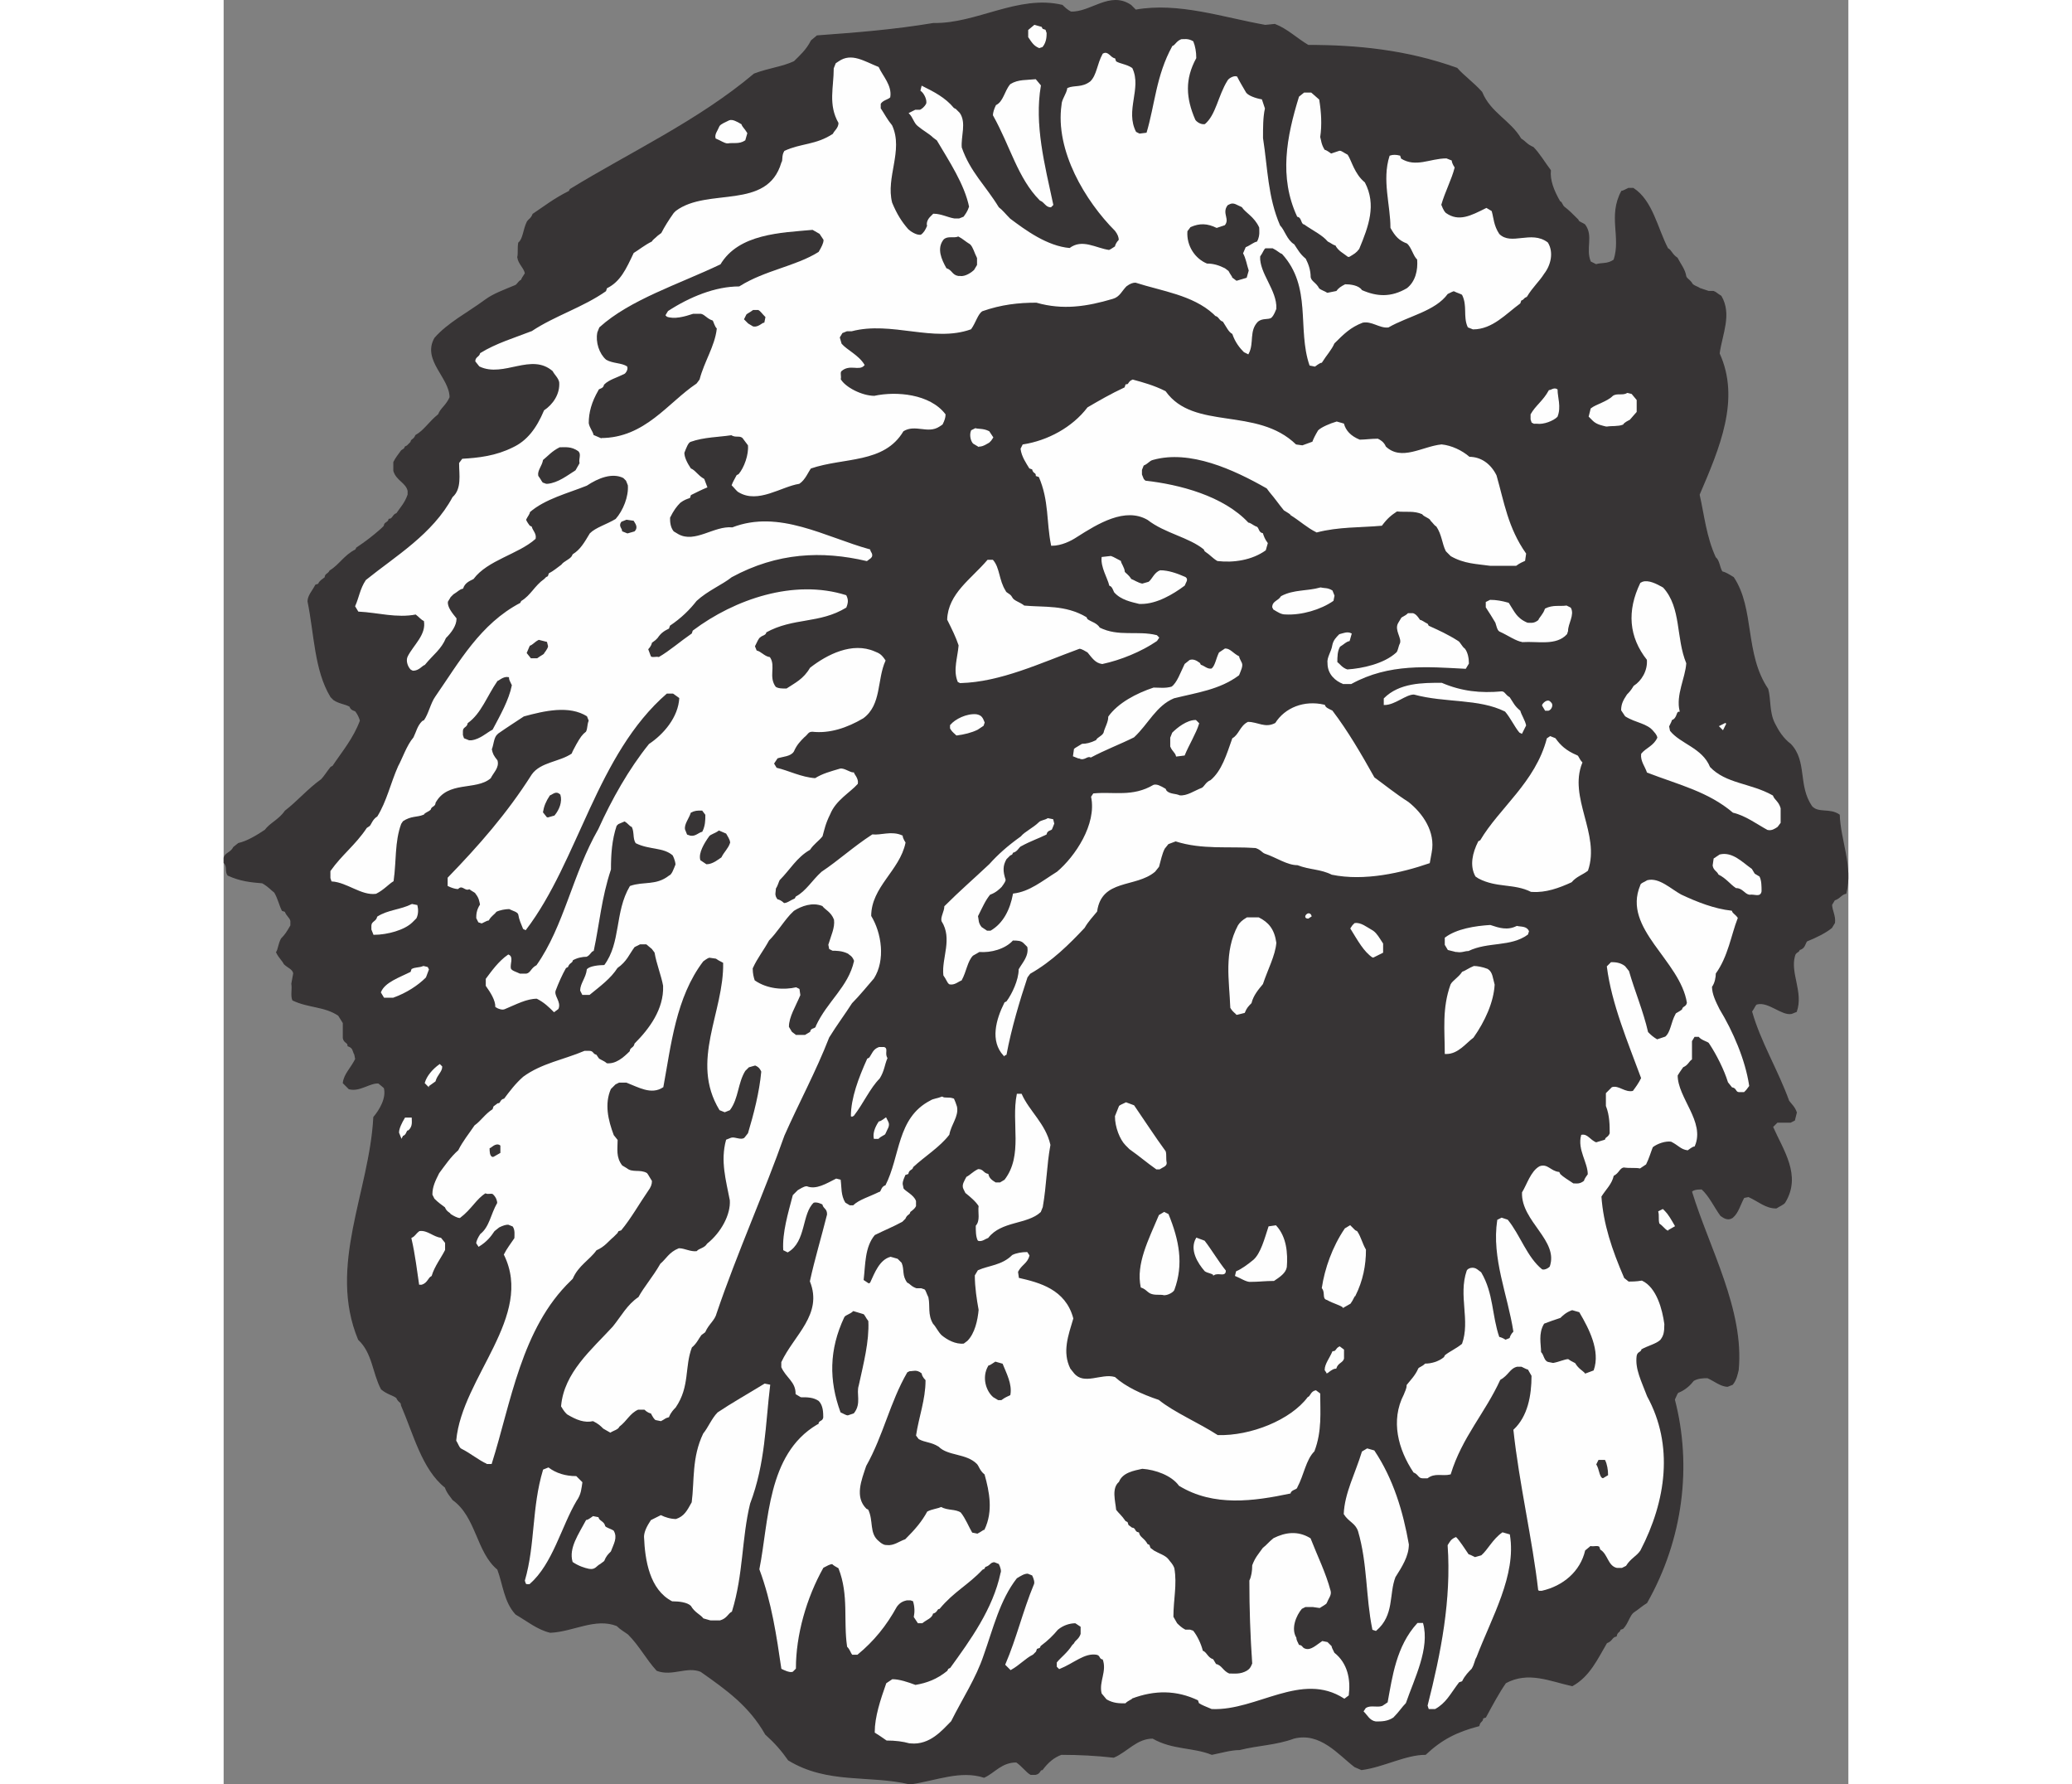
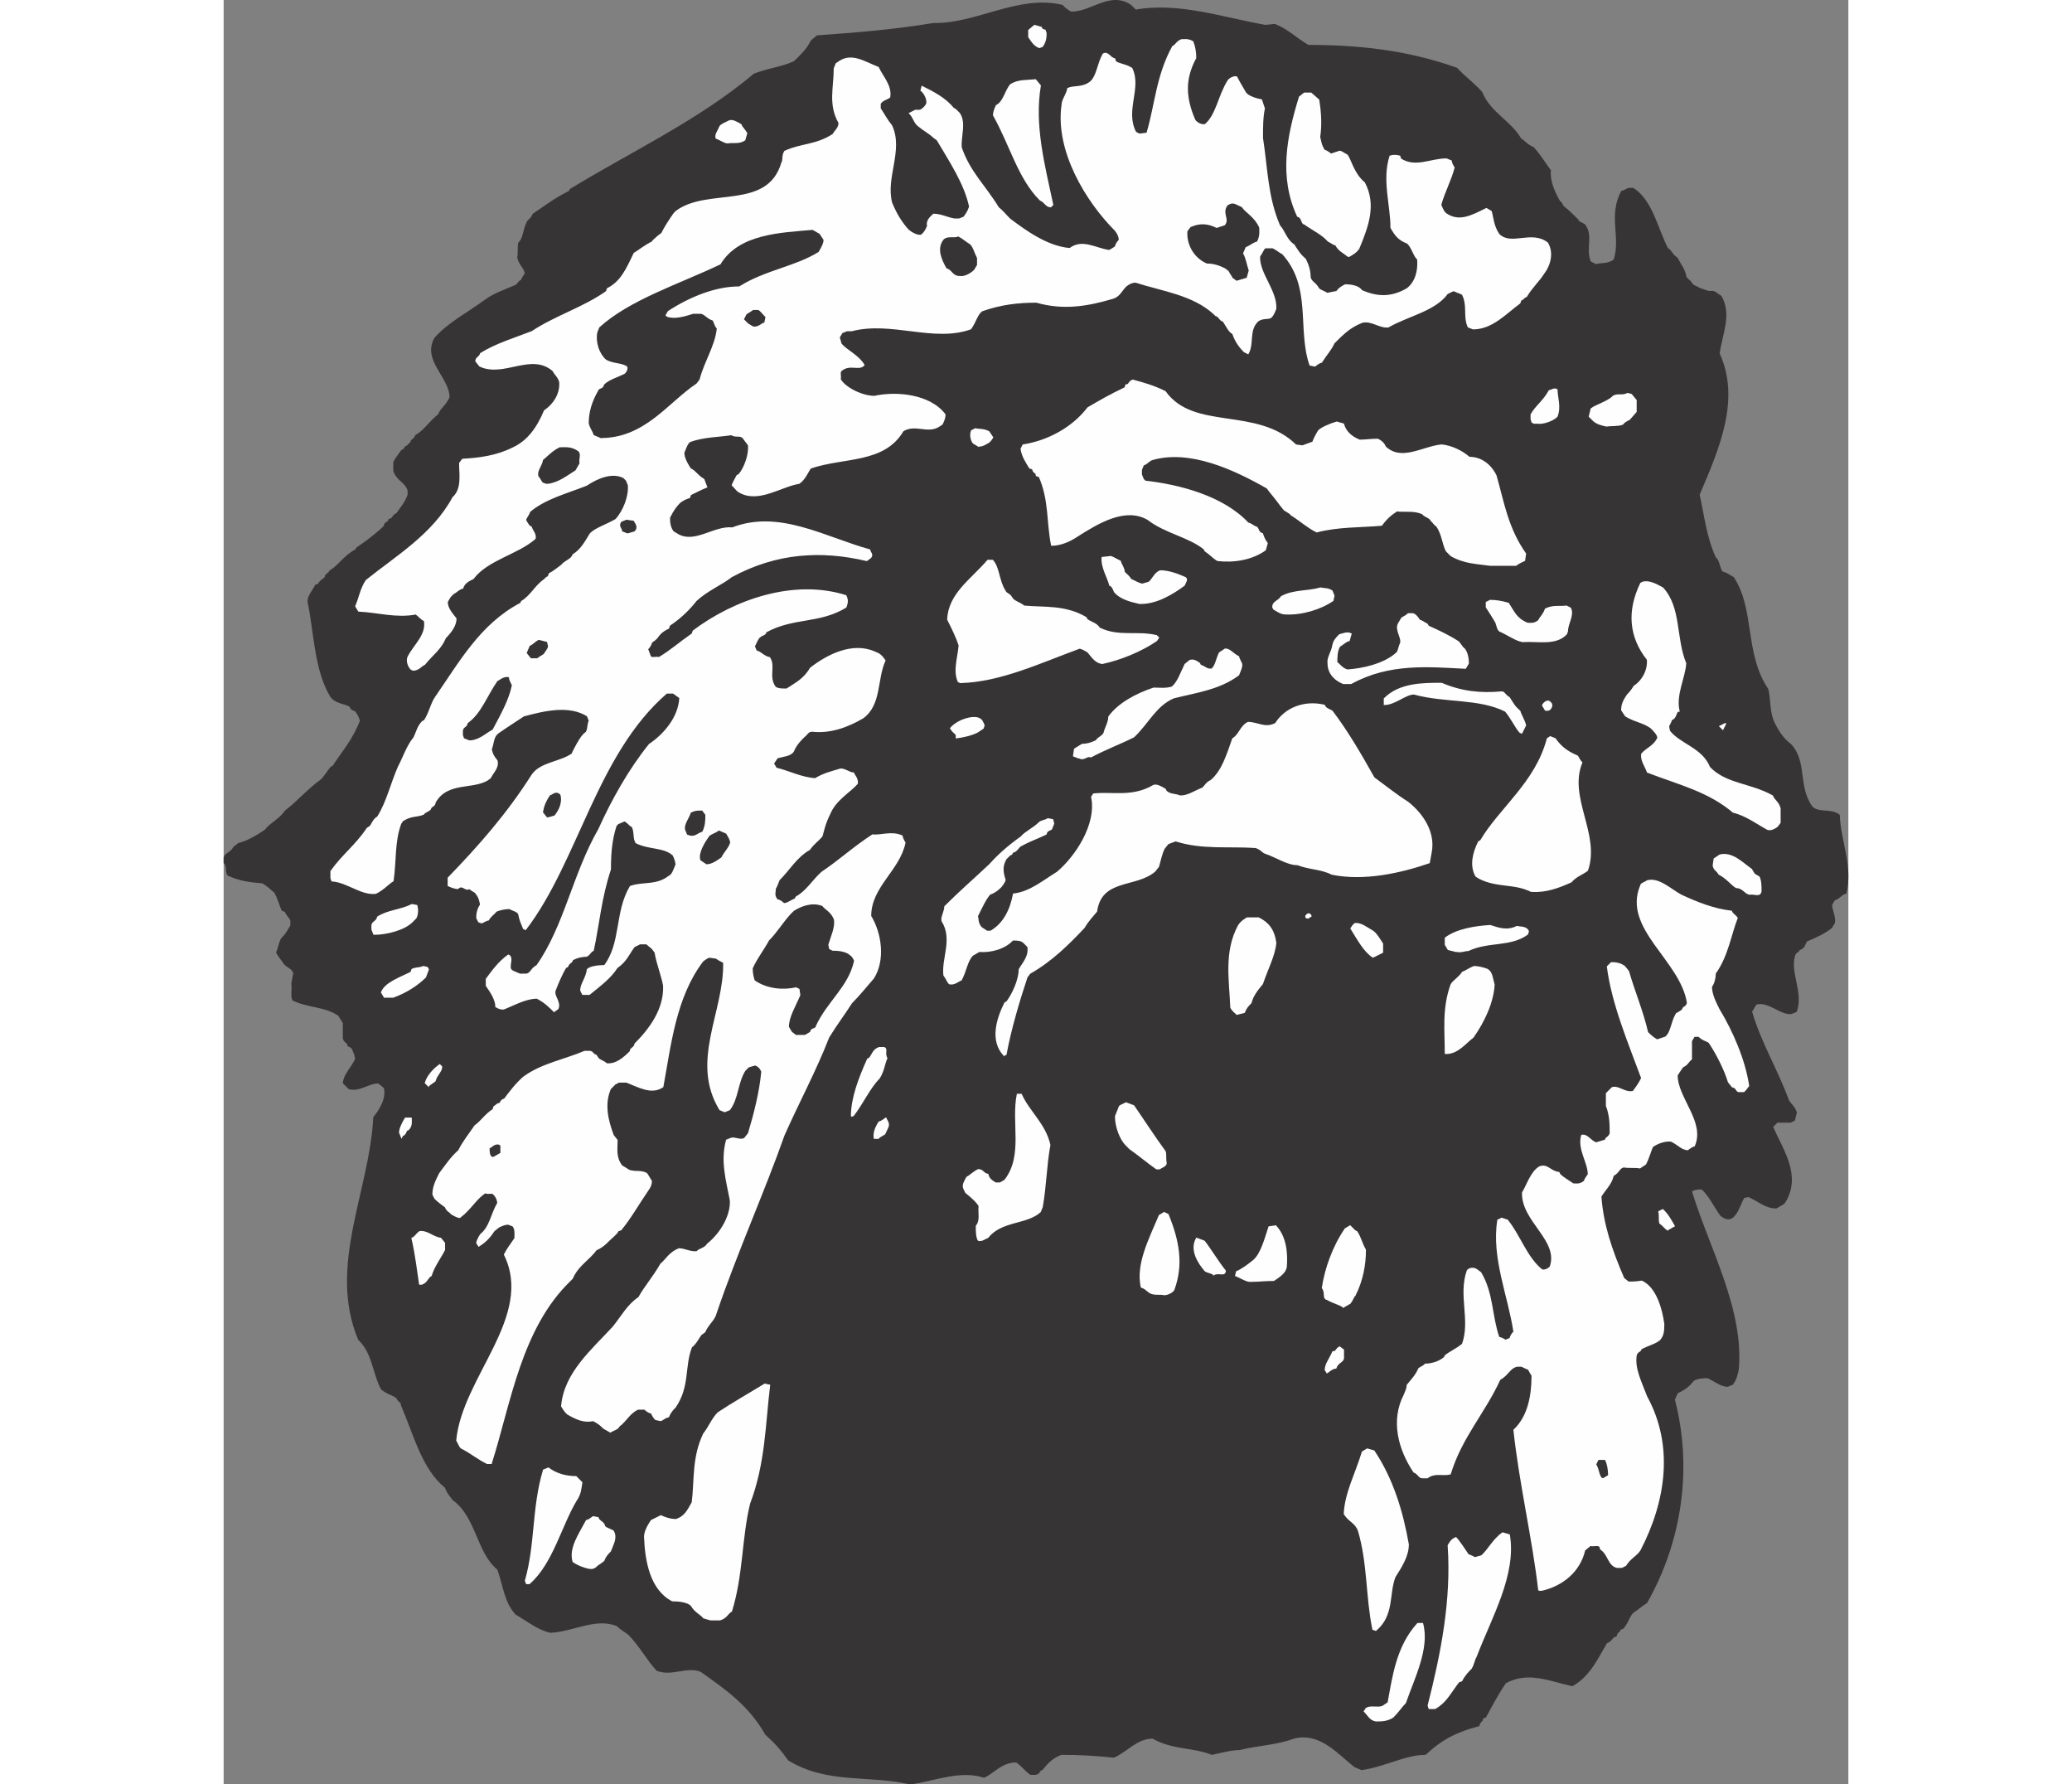
<svg xmlns="http://www.w3.org/2000/svg" xml:space="preserve" width="7.848in" height="6.757in" version="1.1" style="shape-rendering:geometricPrecision; text-rendering:geometricPrecision; image-rendering:optimizeQuality; fill-rule:evenodd; clip-rule:evenodd" viewBox="0 0 7847.71 8616.81">
  <rect x="0" y="0" width="7847.71" height="8616.81" fill="#808080" stroke="none" />
  <defs>
    <style type="text/css">
   
    .str1 {stroke:#FEFEFE;stroke-width:6.03;stroke-miterlimit:2.613}
    .str0 {stroke:#373435;stroke-width:6.03;stroke-miterlimit:2.613}
    .fil1 {fill:#FEFEFE}
    .fil0 {fill:#373435}
   
  </style>
  </defs>
  <g id="Layer_x0020_1">
    <g id="_2008543185568">
      <path class="fil0 str0" d="M3313.62 8613.79c-193.38,-46.03 -395.99,0 -584.76,-115.1 -32.23,-46.05 -64.46,-82.88 -110.5,-124.32 -78.27,-138.13 -188.79,-216.42 -313.1,-303.89 -69.07,-27.63 -138.13,23.02 -211.81,-4.61 -50.64,-55.27 -82.88,-119.72 -138.13,-174.97 -18.42,-13.81 -36.84,-23.03 -55.27,-41.44 -105.89,-41.44 -211.79,27.63 -322.3,32.24 -59.86,-13.82 -110.52,-55.26 -165.77,-87.49 -55.25,-59.86 -59.86,-142.74 -87.49,-216.42 -101.29,-82.88 -101.29,-253.23 -216.4,-336.12 -9.21,-13.82 -27.63,-32.24 -36.84,-59.87 -110.5,-87.48 -151.94,-257.85 -211.79,-395.98 0,-18.43 -13.82,-13.82 -23.03,-36.84 -18.41,-13.81 -46.04,-18.41 -73.67,-41.44 -41.44,-78.27 -41.44,-174.96 -110.5,-239.42 -147.34,-354.55 55.25,-713.7 73.66,-1072.84 27.63,-32.24 64.47,-92.09 50.65,-142.74l-27.63 -23.02c-41.44,-4.61 -92.08,41.44 -142.74,27.61l-27.63 -27.61c4.61,-41.44 36.84,-69.07 59.86,-115.12l-4.6 -23.02c-9.21,-13.81 -4.6,-32.22 -32.24,-41.44 0,-18.42 -18.41,-13.81 -23.02,-36.84 0,-18.41 0,-46.05 0,-73.66l-23.02 -36.84c-69.06,-46.04 -142.74,-36.84 -221.01,-73.67 -9.21,-23.02 0,-50.63 -4.61,-78.27l9.21 -50.65c-4.61,-23.02 -27.64,-27.62 -46.05,-46.04 -9.2,-18.41 -23.02,-27.62 -36.84,-55.25 9.21,-13.81 9.21,-36.84 23.03,-64.47 18.41,-18.41 27.61,-32.22 46.04,-64.47l0 -23.02c-4.61,-18.41 -18.43,-23.01 -27.63,-46.04l-13.81 -4.61c-13.82,-27.63 -18.43,-55.25 -36.85,-87.49 -18.41,-13.81 -27.61,-27.63 -59.85,-46.05 -55.25,-4.59 -105.91,-9.2 -165.77,-36.83 -13.81,-18.41 0,-41.44 -18.41,-59.86l0 -23.02c4.61,-23.03 32.24,-23.03 46.05,-50.64l23.02 -18.43c41.44,-9.2 87.49,-36.84 128.93,-64.45 23.01,-32.24 69.06,-50.66 96.69,-92.09 59.86,-46.05 110.51,-105.91 174.97,-151.95 13.82,-13.81 27.63,-36.84 46.04,-59.86l9.21 -4.61c46.05,-69.06 101.3,-133.52 133.52,-221.01 -4.59,-13.81 -9.2,-27.64 -23.02,-46.05 -4.6,-4.59 -23.01,-4.59 -27.62,-23.02 -23.02,-13.81 -50.65,-13.81 -78.27,-32.23l-13.82 -13.81c-78.27,-128.93 -78.27,-303.9 -110.5,-460.45 0,-27.64 23.01,-50.66 36.84,-78.27l13.81 -4.61 4.61 -9.21 9.21 -9.21 18.42 -13.82c0,-18.41 13.81,-13.81 23.01,-32.22 46.05,-27.64 69.07,-73.66 124.32,-101.3l4.61 -9.21c41.44,-27.61 78.27,-55.25 119.72,-92.08l13.81 -13.81c0,-18.43 18.42,-13.82 23.03,-32.24 18.41,0 18.41,-23.02 36.83,-27.63 18.42,-27.62 41.44,-50.64 55.25,-92.08l0 -18.42c-9.2,-41.44 -55.25,-50.65 -69.06,-96.7l0 -41.44c9.2,-18.42 23.01,-36.84 36.84,-55.25l13.81 -9.21 4.61 -9.21 9.2 -4.61 18.43 -18.41c0,-13.81 13.81,-9.2 23.01,-32.22 41.44,-23.03 64.47,-64.47 110.51,-101.31 9.21,-27.62 36.84,-41.44 55.25,-82.87 0,-96.7 -133.52,-179.58 -73.66,-285.49 64.47,-73.66 156.54,-119.71 244.03,-184.17 36.84,-27.62 87.49,-46.05 142.74,-69.06 13.82,-4.61 13.82,-18.43 32.24,-27.64 0,-4.61 9.2,-18.41 18.41,-32.24 -4.61,-27.61 -32.24,-46.04 -36.84,-78.27 4.6,-18.41 0,-41.44 4.6,-69.06 23.02,-18.43 23.02,-64.47 41.44,-101.31 9.21,-13.81 18.41,-13.81 27.63,-36.84 55.25,-36.83 101.3,-73.66 174.98,-110.51l4.59 -9.21c285.49,-174.97 621.61,-331.52 888.66,-557.13 73.68,-27.64 133.54,-32.24 193.4,-59.86 27.63,-27.63 59.84,-55.27 82.86,-101.3l27.64 -23.02c188.78,-13.82 368.35,-27.63 561.74,-59.86 207.2,4.6 409.8,-138.14 621.61,-87.49 9.2,9.21 23.02,23.02 41.44,32.23 96.69,4.61 188.79,-101.3 290.08,-32.23l23.03 23.02c207.19,-36.83 419,36.84 626.19,73.67l46.05 -4.61c59.86,23.02 105.9,69.06 161.15,101.31 234.83,0 474.27,23.01 718.31,110.49 32.22,36.84 78.27,69.07 119.72,115.12 41.44,101.29 138.13,138.13 188.78,225.62 23.02,13.81 27.62,27.62 59.86,41.44 27.63,27.61 55.25,73.66 82.88,110.49 -4.61,46.05 13.81,96.7 46.05,151.95 9.2,0 9.2,18.42 23.02,27.64 18.41,13.81 36.84,32.22 64.47,59.85 0,9.21 18.41,13.81 32.22,23.03 41.44,55.25 0,115.1 27.64,179.57l27.61 13.81c27.64,-9.21 55.27,0 87.49,-23.01 36.84,-110.51 -27.63,-211.81 36.84,-331.53 4.61,0 13.82,-4.6 32.24,-13.81l23.03 0c92.08,59.86 115.1,193.4 165.76,290.08 18.41,9.21 18.41,27.64 46.04,46.05 13.82,27.63 36.84,55.25 41.44,87.49 4.61,13.81 13.82,13.81 27.64,32.23 4.61,13.82 27.63,18.41 41.44,27.63l41.44 13.81 23.02 0c13.81,4.61 13.81,9.21 36.84,23.03 50.65,87.49 4.61,179.57 -9.21,276.27 101.3,221.01 0,455.84 -96.7,681.47 23.02,101.29 32.24,202.59 78.29,303.89 18.41,13.82 18.41,46.04 32.23,69.07 18.41,4.61 32.22,13.81 55.24,27.61 101.3,151.95 50.66,368.37 165.77,538.74 13.82,50.64 4.61,110.5 32.24,165.75 18.41,36.84 41.44,73.68 78.27,101.31 78.27,82.88 32.23,197.99 101.29,299.28 32.24,36.84 87.49,9.21 133.54,41.44 4.59,124.32 64.47,248.64 32.23,377.57 -23.03,4.61 -27.64,23.02 -55.25,32.23l-13.82 23.02c0,27.63 18.43,55.26 13.82,87.49l-13.82 23.02c-27.62,23.03 -73.66,46.05 -119.72,64.47 -9.2,9.2 -9.2,36.84 -36.83,41.44 0,13.81 -18.42,9.2 -23.03,32.22 -23.02,82.87 41.44,174.97 9.21,267.04l-23.02 9.21c-46.05,9.21 -110.51,-59.86 -165.76,-46.04 -9.21,0 -13.82,18.41 -27.63,36.83 41.44,147.34 124.32,280.88 179.57,432.82 9.21,13.82 27.63,27.64 36.84,55.27l-9.21 36.83 -18.41 9.21c-13.81,0 -36.84,0 -64.47,0l-23.02 23.03c50.65,115.1 138.15,234.82 59.86,363.75 -4.61,9.21 -27.62,18.41 -41.44,27.63 -50.64,0 -82.88,-32.24 -133.52,-55.26l-23.02 4.61c-18.41,32.24 -27.63,73.67 -55.25,96.69l-9.21 4.61c-13.81,4.61 -27.63,0 -46.04,-13.81 -27.62,-36.84 -55.25,-96.69 -92.09,-128.93 -27.63,0 -46.04,4.61 -50.65,13.81 82.88,271.67 253.25,570.96 225.62,861.05 -4.61,18.41 -9.21,46.04 -27.62,69.06l-23.02 9.21c-32.24,0 -64.47,-27.63 -96.7,-41.44 -18.42,0 -46.05,0 -69.06,13.81 -13.81,18.41 -36.84,41.44 -69.06,55.26 -9.21,0 -13.81,18.42 -23.03,36.84 82.89,317.71 41.44,672.24 -133.52,980.75 -23.02,13.81 -36.84,27.62 -64.46,46.04 -18.42,13.82 -27.64,55.27 -50.66,78.29l-13.81 4.59c0,13.82 -13.82,9.21 -18.42,32.24 -23.02,4.6 -18.43,23.02 -46.04,32.22 -46.05,78.27 -82.88,161.17 -165.76,207.2 -105.91,-23.02 -211.81,-73.66 -322.33,-13.81 -32.22,46.04 -64.45,105.9 -96.69,165.76l-13.81 4.61c0,18.41 -13.82,13.81 -18.42,36.83 -105.9,27.64 -179.58,64.47 -257.85,138.13 -96.69,0 -202.6,59.86 -308.5,73.68l-32.23 -13.82c-78.29,-59.86 -165.76,-170.35 -294.69,-138.13 -87.49,32.24 -170.37,32.24 -262.46,55.25 -41.44,0 -87.48,13.82 -133.52,23.02 -92.09,-36.83 -188.79,-23.02 -285.47,-78.27 -78.29,0 -124.32,64.47 -188.79,92.09 -82.88,-9.21 -165.76,-13.82 -253.25,-13.82 -36.84,13.82 -64.47,36.84 -92.09,73.68 -13.81,0 -9.21,18.42 -32.23,23.03l-23.02 0c-18.42,-9.21 -41.44,-41.44 -69.07,-59.87 -73.66,0 -105.89,50.66 -156.54,73.68 -115.11,-36.84 -230.22,13.81 -354.55,32.22l-4.61 0z" />
-       <path class="fil1 str1" d="M3313.62 8415.82c-32.23,-9.21 -69.06,-13.81 -110.5,-13.81 -13.82,-9.21 -32.24,-23.02 -55.26,-36.84 0,-73.66 27.63,-156.54 55.26,-234.82l27.62 -18.42c32.24,0 73.68,13.81 110.51,27.62 55.25,-9.2 105.91,-27.62 156.54,-69.06l4.61 -9.21 9.21 -4.61c96.69,-133.52 207.2,-285.47 244.04,-460.45 4.61,-9.21 0,-27.62 -9.21,-46.04l-23.01 -9.21c-23.02,0 -23.02,18.41 -46.04,23.02l-4.61 9.21 -9.21 4.59c-69.06,73.68 -138.13,105.91 -207.2,188.79 -13.81,0 -9.2,18.41 -32.23,23.02 -4.61,23.02 -27.63,27.63 -50.65,46.05l-18.42 0 -18.41 -27.64c4.61,-23.02 4.61,-50.63 -4.61,-78.27l-13.81 -4.61 -18.41 0c-23.03,4.61 -36.84,13.82 -50.66,32.24 -50.64,92.08 -110.5,165.76 -188.77,230.22l-23.02 0c-4.61,-4.61 -9.21,-23.03 -23.02,-36.85 -18.42,-124.32 9.2,-248.64 -41.44,-377.55 0,-4.61 -18.41,-9.21 -32.24,-23.02 -13.81,0 -27.62,9.2 -46.04,18.41 -82.88,147.34 -133.52,326.92 -133.52,488.07l-13.81 13.82c-13.81,4.59 -41.44,-9.21 -50.65,-13.82 -23.02,-156.54 -46.05,-317.7 -105.9,-478.87 46.04,-230.22 36.83,-552.53 276.26,-695.26l9.2 -4.61c0,-18.42 18.43,-9.21 23.02,-32.23 0,-23.02 0,-59.86 -23.02,-82.88 -27.62,-18.41 -55.25,-18.41 -87.46,-18.41l-23.02 -13.82c0,-59.86 -46.05,-78.28 -69.07,-128.91l0 -23.03c59.86,-128.92 202.58,-230.22 138.11,-391.38 23.03,-105.91 55.27,-211.81 82.88,-322.32 0,-32.23 -18.41,-27.64 -23.01,-50.64 -9.21,-4.61 -27.63,-13.82 -46.05,-9.21 -59.84,55.25 -36.83,188.78 -124.31,239.42l-18.41 -9.2c-4.61,-82.88 23.01,-174.97 46.04,-262.45l23.02 -23.02c9.21,-4.61 27.63,-18.43 41.43,-18.43 46.05,18.43 96.7,-13.81 142.74,-36.84l18.43 4.61c4.59,32.23 0,73.68 23.01,110.52l23.02 13.81 18.41 0c27.63,-27.63 78.29,-41.44 124.32,-64.47 13.82,0 9.21,-27.63 32.24,-32.22 73.66,-142.74 55.25,-326.92 216.4,-409.81 13.82,-9.2 32.24,-9.2 55.27,-18.41 13.81,9.21 32.22,0 55.25,9.21 4.61,9.2 9.21,23.02 13.81,36.84 9.21,46.04 -27.62,82.88 -36.84,133.53 -46.04,59.86 -115.1,101.3 -174.96,156.55 0,13.82 -18.42,9.21 -23.02,32.24l-13.82 4.59c-4.6,13.82 -13.81,27.63 -13.81,46.05l4.61 23.02c9.21,13.81 50.64,32.24 59.86,59.86l0 23.02c-4.61,9.21 -9.21,13.81 -27.63,27.63 0,13.81 -13.81,9.21 -23.02,32.23l-13.81 13.82c-41.44,23.01 -87.49,41.43 -133.52,64.45 -50.65,59.87 -46.04,147.34 -55.26,221.03l27.63 18.41 9.2 -4.61c23.03,-50.65 46.05,-110.51 96.7,-124.32l32.23 9.21 18.41 18.42c13.82,32.22 0,59.86 27.64,96.69 13.81,4.61 18.41,18.42 46.04,27.63l23.02 0 13.81 4.61c4.61,0 9.21,18.42 18.41,36.84 9.21,41.44 -4.61,82.88 23.02,128.93 13.81,13.81 23.03,36.83 41.44,55.25 27.63,23.02 69.07,46.04 110.51,41.44l18.41 -13.82c36.84,-36.83 50.64,-101.29 55.25,-151.94 -9.2,-50.66 -18.41,-110.51 -18.41,-165.76l13.81 -23.03c50.66,-23.02 115.12,-23.02 165.77,-73.67 18.41,-9.21 46.04,-13.81 69.06,-13.81l9.21 13.81c-9.21,36.84 -36.84,41.45 -55.26,78.28l4.61 32.23c101.29,23.02 225.62,55.26 262.45,193.39 -23.03,78.28 -55.25,161.16 -13.81,244.04l18.42 23.02c50.65,59.86 133.53,0 198,18.41 50.64,46.05 128.91,82.89 211.79,110.52 73.68,59.86 193.4,110.5 285.49,170.35 161.15,4.61 354.53,-73.66 437.41,-184.17 13.82,-4.59 13.82,-27.62 36.84,-32.23l18.42 13.81c0,87.49 9.2,179.58 -27.63,276.27 -41.44,41.44 -50.64,115.11 -82.89,174.97 0,9.21 -27.63,9.21 -32.22,27.63 -174.97,36.84 -368.37,64.47 -534.13,-36.83 -36.84,-50.66 -115.11,-78.28 -179.57,-82.89 -41.44,9.21 -96.69,18.42 -115.11,64.47 -36.84,32.23 -18.41,92.09 -13.82,138.13 13.82,18.42 27.64,27.64 46.05,55.25l9.21 4.61 4.59 13.82 18.43 13.81c18.42,0 9.21,18.42 32.23,23.03 4.61,23.02 27.63,27.61 41.44,55.25l9.21 4.61 4.6 13.81 18.41 13.82c23.02,13.81 55.27,23.01 69.07,41.44 9.21,13.81 18.41,18.42 27.63,41.44 13.81,78.27 -4.61,151.94 -4.61,234.82l18.41 32.24c9.21,9.2 23.03,23.02 41.44,32.22l23.02 0 13.81 4.61c18.41,23.03 36.84,59.86 46.04,96.69 18.41,4.61 23.02,32.24 50.66,41.44l13.81 23.03c27.63,4.61 32.23,32.24 64.47,46.04 27.63,0 55.25,4.61 87.49,-13.81 13.81,-9.21 18.41,-13.82 27.62,-36.84 -9.21,-133.52 -13.81,-262.45 -13.81,-400.58 9.21,-18.41 13.81,-46.05 13.81,-73.68 13.82,-36.84 27.63,-50.64 50.65,-82.88 18.41,-13.81 27.63,-27.62 50.64,-46.05 55.27,-27.61 115.12,-36.83 174.97,0 32.23,82.88 73.66,165.77 96.69,253.25 4.61,18.41 -9.21,32.24 -18.42,55.26 0,4.6 -18.41,13.81 -32.22,23.01l-32.24 -4.59 -36.84 0 -18.41 9.2c-27.64,32.24 -55.25,96.7 -27.64,142.74 0,9.21 4.61,18.41 13.82,36.84 18.42,0 13.81,13.81 32.23,18.41 27.63,9.21 55.25,-18.41 82.88,-36.84l23.02 4.61 18.42 18.41c0,4.61 4.61,13.82 13.81,32.24 64.47,50.64 78.29,128.92 69.07,202.6l-18.41 13.81c-207.2,-133.52 -423.62,59.87 -640.02,50.65 -32.24,-13.81 -46.05,-18.41 -59.86,-27.63l-4.61 -13.81c-105.91,-50.66 -211.81,-50.66 -322.31,-9.21 0,4.61 -18.43,9.21 -32.24,23.02 -27.63,0 -55.25,0 -87.49,-18.41l-23.02 -27.62c-13.81,-55.26 27.63,-105.9 4.61,-165.77 -18.42,0 -9.21,-18.41 -32.23,-23.01 -59.86,-9.21 -110.51,41.44 -179.58,69.06l-9.21 -9.21 0 -18.41c18.42,-23.02 50.64,-46.04 73.67,-82.88l9.21 -9.21c4.61,-13.81 23.02,-18.41 32.22,-46.04l0 -36.84 -27.61 -18.41c-27.64,0 -59.86,9.2 -87.49,32.22 -23.02,27.64 -46.04,50.66 -82.88,78.29l-4.61 9.2 -13.81 4.61 -4.61 13.81 -13.81 13.82c-36.84,18.41 -64.47,50.64 -105.91,73.66l-23.02 -23.02c55.25,-128.93 82.88,-253.25 138.13,-386.78 4.61,-9.21 0,-27.63 -9.2,-46.04l-23.03 -9.21c-18.41,0 -32.24,9.21 -55.26,23.02 -82.88,105.9 -115.11,244.05 -161.15,372.96 -36.84,110.51 -101.3,207.2 -156.55,317.71 -41.44,41.44 -101.29,115.12 -193.39,105.91l-4.61 0z" />
      <path class="fil1 str1" d="M5565.21 8309.91c-27.63,-4.61 -36.84,-27.63 -55.26,-46.04l9.21 -13.81c23.02,-13.81 50.64,0 78.27,-9.21l27.63 -18.41c23.03,-124.32 41.44,-271.67 142.74,-382.16l23.03 0c32.22,119.71 -41.44,262.45 -82.89,382.16 -18.41,18.41 -32.24,41.44 -59.85,69.07 -27.64,18.41 -55.27,18.41 -82.89,18.41z" />
      <path class="fil1 str1" d="M5823.06 8250.05l-4.61 -13.81c64.47,-253.25 115.12,-511.11 96.7,-773.55 9.21,-13.81 13.81,-27.64 36.84,-36.84 13.81,13.81 41.44,55.25 59.86,82.88 4.61,0 13.81,4.59 32.24,13.81l32.23 -9.21c32.22,-27.61 55.24,-78.27 101.29,-110.49l32.24 9.2c32.23,193.4 -87.49,395.98 -161.17,589.38 -9.2,13.81 -9.2,32.23 -23.02,55.25 -13.81,13.82 -32.23,32.24 -46.04,59.86l-13.82 4.61 -13.81 18.41c-27.63,36.84 -50.66,82.88 -101.3,110.51l-27.63 0z" />
      <path class="fil1 str1" d="M5565.21 7872.48l-13.81 -4.61c-32.23,-156.54 -23.03,-317.7 -69.06,-474.26 -13.82,-41.44 -46.04,-46.05 -69.06,-82.88 4.6,-101.3 55.24,-193.38 87.49,-299.29l23.02 -13.82 32.23 9.21c92.09,138.13 138.13,294.69 165.76,451.24 0,55.24 -32.23,105.9 -64.47,156.56 -32.23,82.88 -4.61,184.17 -92.09,257.84z" />
      <path class="fil1 str1" d="M2351.3 7821.84l-32.24 -9.21c-13.81,-18.41 -41.44,-27.63 -59.86,-59.85 -18.41,-18.42 -59.86,-23.03 -92.08,-23.03 -105.91,-55.25 -128.93,-193.39 -133.54,-308.5 0,-23.02 13.81,-50.66 32.24,-78.27 9.2,-4.61 27.62,-13.82 46.04,-23.02 18.41,9.2 46.05,18.41 73.68,18.41 41.44,-13.81 55.25,-41.44 78.27,-82.88 13.81,-105.91 0,-216.42 55.25,-331.53 23.02,-27.63 41.44,-73.66 69.07,-101.29 69.06,-46.05 142.74,-87.49 225.62,-138.15l23.02 4.61c-23.02,188.79 -23.02,377.57 -96.69,570.96 -41.44,170.35 -32.24,340.72 -87.49,520.31 -18.42,9.2 -23.03,32.22 -55.27,41.44l-46.04 0z" />
      <path class="fil1 str1" d="M6352.58 7679.09c-27.63,-244.04 -92.09,-515.7 -119.72,-773.54 69.07,-64.47 87.49,-165.76 87.49,-262.45l-18.41 -32.24c-4.61,0 -13.81,-4.61 -32.23,-13.81l-23.02 0c-36.84,9.2 -41.44,41.44 -82.88,64.46 -73.68,161.16 -184.18,276.26 -239.44,455.85 -36.84,9.2 -73.67,-9.21 -110.5,18.41l-23.02 0c-18.42,0 -18.42,-18.41 -41.44,-27.63 -73.68,-110.52 -110.51,-248.65 -46.05,-372.96 4.61,-13.81 13.81,-27.64 13.81,-46.05 18.41,-23.02 41.44,-46.04 55.26,-78.27 0,-4.61 18.42,-9.2 32.23,-23.02 27.63,0 64.47,-9.21 92.09,-32.23l4.59 -9.21c23.03,-18.41 55.27,-32.23 82.88,-55.25 41.44,-115.12 -18.41,-234.83 23.03,-354.55 4.61,-9.21 27.63,-18.41 46.04,-4.61l18.42 13.81c59.85,101.31 50.65,207.2 87.49,313.1 4.61,0 18.41,4.61 32.22,13.82l23.03 -9.21c0,-4.61 4.61,-18.41 18.41,-32.23 -27.62,-179.58 -105.89,-354.54 -78.27,-538.72l18.41 -9.21 27.63 9.21c59.86,73.66 92.09,179.57 165.77,239.42 9.21,4.61 27.63,0 41.44,-13.81 46.05,-128.93 -138.13,-221.01 -133.54,-359.15 23.03,-36.83 41.44,-101.29 82.89,-124.32 36.84,-13.81 50.65,23.02 92.09,27.63l4.61 9.2c13.81,13.82 36.83,27.63 64.47,46.05 18.41,0 32.22,4.61 55.24,-13.81 0,-4.61 4.61,-13.81 18.42,-32.24 0,-59.86 -50.64,-119.72 -32.23,-188.77 27.62,-4.61 36.84,23.01 69.06,36.84l46.05 -13.82c0,-13.81 13.81,-9.2 23.02,-32.23 0,-36.83 0,-87.49 -18.41,-133.53l0 -59.86 27.61 -27.62c32.24,-9.21 59.87,27.62 101.32,18.41 13.81,-18.41 27.61,-36.83 41.44,-64.46 -64.47,-174.98 -142.75,-359.15 -165.76,-538.73l18.41 -18.4c13.81,0 41.44,0 64.47,18.4l18.41 23.02c27.62,96.69 69.06,193.38 92.09,294.69 13.82,13.81 23.02,23.01 46.04,36.84l41.44 -13.82c27.63,-23.01 27.63,-69.06 50.65,-110.5 0,-4.61 18.42,-9.21 32.23,-23.02 0,-13.81 18.41,-9.21 23.02,-32.24 -32.22,-207.19 -313.1,-359.13 -225.62,-566.33 0,-9.21 18.41,-13.82 32.23,-23.02 55.26,-13.82 110.51,41.44 161.17,69.06 78.27,36.85 161.15,69.07 244.03,78.29 4.61,13.81 13.81,13.81 27.62,32.23 -32.23,82.88 -46.04,184.17 -105.89,267.04 0,18.41 -4.61,46.04 -18.43,64.47 0,36.83 18.43,73.67 36.84,110.51 64.47,105.9 124.32,244.03 142.74,368.35l-13.82 18.41 -9.2 9.21 -23.02 0c-13.81,0 -9.21,-18.41 -32.23,-23.02l-18.43 -23.02c-18.41,-59.86 -55.25,-133.54 -92.08,-188.79 -4.61,-9.2 -36.84,-13.81 -50.66,-32.22l-23.02 0 -13.81 23.02c0,27.62 0,55.25 0,87.47 -13.81,9.21 -18.42,27.64 -41.44,36.85 -9.2,13.81 -13.81,18.41 -27.63,41.44 0,110.5 133.53,225.62 82.88,340.72 -4.6,0 -13.81,4.61 -32.23,18.41 -32.22,-4.61 -41.44,-23.02 -78.27,-41.44 -27.63,-4.61 -69.07,9.21 -92.09,27.63 -9.2,23.02 -18.41,55.25 -32.23,82.88l-27.63 18.42c-23.02,-4.61 -50.64,0 -78.27,-4.61 -23.02,4.61 -23.02,27.63 -50.66,41.44 -9.2,41.44 -36.83,64.47 -59.85,101.3 9.21,133.53 50.65,257.85 110.51,395.98l23.02 18.41c13.81,0 36.84,0 64.47,-4.59 69.06,32.23 96.69,138.13 105.91,207.2 0,41.44 -4.61,55.25 -18.43,73.66 -18.42,18.41 -59.86,27.63 -92.09,46.04 0,13.81 -18.41,9.21 -23.02,32.23 -9.21,64.47 23.02,124.32 50.65,198 128.91,234.82 92.09,501.88 -32.24,741.32 -18.41,27.61 -46.04,36.83 -69.07,73.66l-18.41 9.21 -23.02 0c-41.44,-9.21 -41.44,-64.47 -78.27,-87.49l-4.61 -13.81c-13.81,-9.21 -27.62,0 -46.04,-4.61l-27.64 23.02c-23.02,101.29 -105.9,170.37 -207.19,193.38l-13.81 0z" />
      <path class="fil1 str1" d="M1462.64 7646.86l-4.61 -13.81c50.64,-174.97 32.22,-349.94 87.49,-534.13l23.01 -9.21c36.84,27.64 82.89,41.44 133.53,41.44l27.64 27.63c-4.61,27.62 -4.61,55.25 -27.64,87.48 -73.66,124.32 -115.1,303.9 -225.62,400.59l-13.81 0z" />
      <path class="fil1 str1" d="M1766.53 7573.2c-23.02,-4.61 -50.65,-13.82 -78.27,-32.24 -18.41,-64.47 27.62,-128.93 64.47,-197.99 4.59,0 13.81,-4.61 32.22,-18.41l23.03 4.59c4.61,18.41 27.63,18.41 32.22,41.44 4.61,9.21 27.64,13.82 41.44,23.03 18.41,32.24 0,59.86 -13.81,96.7 -13.81,13.81 -23.03,23.01 -32.23,46.04l-18.43 13.82c-18.41,9.2 -23.01,27.61 -50.64,23.02z" />
-       <path class="fil0 str0" d="M3198.51 7458.08c-4.61,0 -18.41,-4.61 -32.24,-18.42 -46.04,-36.83 -23.01,-96.69 -50.64,-151.95l-9.21 -4.59c-55.25,-55.27 -23.02,-133.54 0,-202.61 82.88,-147.34 115.12,-308.5 198,-451.23l9.2 -4.61c18.41,0 32.24,-9.2 55.26,9.21 0,4.61 4.6,18.41 18.42,32.23 0,92.09 -32.24,174.97 -46.05,267.05l13.81 18.43c32.24,18.42 59.86,13.81 96.7,36.84 46.04,46.05 133.53,32.23 184.18,82.88 9.2,9.2 13.81,32.23 36.84,50.64 23.02,82.88 41.44,174.97 0,262.46 -4.61,0 -13.81,9.21 -32.23,18.42l-23.02 -4.61c-13.82,-23.03 -32.24,-69.07 -55.27,-96.69 -27.61,-18.41 -64.47,-9.21 -96.69,-27.63 -18.41,9.21 -41.44,9.21 -69.07,23.02 -27.62,50.64 -59.86,87.49 -105.9,133.52 -27.62,9.21 -55.25,32.24 -87.48,27.64l-4.61 0z" />
      <path class="fil0 str0" d="M6661.08 7135.77c-13.82,-9.21 -13.82,-41.44 -27.64,-64.47l9.21 -18.41 27.62 0c9.21,18.41 13.82,46.04 13.82,69.06l-23.02 13.82z" />
      <path class="fil1 str1" d="M1273.85 7066.7c-41.44,-18.41 -78.27,-50.65 -124.32,-73.66 -9.21,-4.61 -13.82,-23.02 -23.03,-36.84 27.62,-303.9 377.57,-598.58 230.22,-897.87 13.81,-27.63 32.23,-50.65 50.64,-78.27 0,-13.82 4.61,-41.45 -9.2,-59.87l-23.02 -9.21c-13.82,0 -27.64,4.61 -46.05,13.81l-23.02 18.41c-18.41,27.63 -36.84,50.65 -73.66,73.68l-9.21 -13.82c0,-9.21 9.21,-27.62 18.41,-41.44 46.05,-36.83 50.66,-96.69 82.88,-151.94 0,-9.21 -4.59,-27.63 -18.41,-41.44 -9.2,-13.82 -27.63,0 -41.44,-9.21 -46.04,27.64 -69.06,78.27 -124.32,119.72 -9.21,0 -27.62,-9.2 -41.44,-18.41 -4.61,-9.21 -18.41,-9.21 -27.63,-32.23 -18.41,-13.81 -32.23,-23.02 -50.64,-41.44l-9.21 -18.42c0,-36.84 13.82,-64.47 32.24,-101.29 27.62,-36.84 55.25,-78.29 92.09,-110.52 23.02,-46.04 50.65,-78.27 78.28,-119.71 32.23,-23.03 50.64,-55.27 87.48,-78.27l4.61 -13.82 18.41 -13.81c18.41,0 9.21,-18.41 32.24,-23.02 27.62,-36.84 55.25,-73.66 92.09,-105.9 87.49,-64.47 198,-82.89 294.69,-124.32l23.02 0c18.41,0 13.81,13.81 32.23,18.41l9.21 13.81c4.61,9.21 27.63,13.82 41.44,27.64 46.05,4.61 82.88,-27.64 115.11,-59.86 0,-18.41 18.41,-13.81 23.02,-36.84 69.07,-69.07 142.74,-165.76 138.15,-280.87 -9.21,-50.64 -32.24,-105.89 -41.44,-161.14l-13.82 -18.41 -27.61 -23.03 -32.24 0 -27.64 13.81c-27.61,36.84 -36.83,69.07 -82.88,101.29 -32.22,50.64 -82.88,87.48 -133.52,128.91l-32.24 0 -9.2 -18.41c0,-32.23 27.63,-59.86 32.22,-101.3 13.82,-13.81 55.27,-18.41 82.88,-18.41 82.88,-110.5 50.66,-257.83 124.32,-382.16 64.47,-23.01 124.32,0 188.79,-50.64 13.82,-4.61 23.02,-32.23 32.24,-55.25 0,-9.21 -4.61,-27.63 -13.82,-46.05 -46.04,-41.44 -115.11,-27.63 -179.57,-59.85 -13.81,-23.03 -4.61,-50.66 -18.41,-78.28 -13.81,-4.61 -13.81,-13.82 -36.84,-27.63l-32.24 13.81 -9.2 9.21c-23.02,69.06 -27.63,138.13 -27.63,211.81 -46.05,138.13 -55.25,262.45 -82.89,391.38 -13.81,4.59 -13.81,18.41 -32.22,27.61 -18.43,0 -46.05,4.61 -69.07,18.42 0,13.82 -13.81,9.21 -23.02,32.22l-9.21 4.61c-18.43,32.23 -36.84,73.66 -50.65,110.5 -9.21,27.63 27.63,55.26 13.81,87.49l-18.41 13.81c-23.02,-23.01 -46.05,-46.04 -82.88,-64.45 -50.64,0 -101.3,27.62 -156.55,50.64 -9.21,4.61 -27.63,0 -41.44,-9.2 0,-32.24 -23.02,-69.07 -46.05,-101.31l0 -32.23c27.64,-36.84 59.86,-82.86 105.91,-115.11 23.02,9.21 4.61,41.44 9.2,64.46 4.61,13.81 27.63,18.42 46.05,27.63l32.24 0c23.01,-4.61 23.01,-27.63 50.64,-41.44 133.53,-188.77 174.97,-442.02 299.3,-658.42 64.47,-142.74 147.34,-290.08 244.03,-409.8 69.07,-46.05 142.74,-128.93 147.34,-225.62l-32.24 -23.02 -32.23 0c-340.73,294.67 -428.21,810.37 -681.46,1141.9l-9.21 -4.6c-9.2,-23.02 -18.41,-41.44 -23.02,-69.07 -4.6,-13.81 -27.62,-18.41 -46.04,-27.63 -18.43,0 -46.05,4.61 -64.47,13.82 -9.21,13.81 -23.02,18.41 -36.84,41.44 -4.6,0 -13.81,4.59 -32.23,13.81l-13.81 -4.61 -9.21 -18.41c0,-13.81 0,-36.84 18.41,-64.47 -4.59,-18.41 -4.59,-32.23 -23.02,-55.25 0,-4.61 -13.81,-9.21 -32.23,-23.02 -18.41,13.81 -32.24,-23.03 -55.25,0 -9.21,0 -27.63,-4.61 -46.04,-13.81l0 -36.84c147.34,-151.94 285.47,-308.5 405.18,-497.28 41.44,-59.85 133.54,-59.85 193.4,-101.29 4.61,-13.81 13.81,-27.62 23.02,-46.04 18.42,-32.24 27.62,-46.05 46.05,-59.87 9.2,-18.42 4.59,-32.23 13.81,-55.25l-9.21 -23.03c-87.47,-55.24 -207.2,-27.61 -308.5,0 -41.44,27.64 -78.27,50.66 -124.32,82.89l-9.2 9.21c-13.82,18.42 -13.82,46.05 -23.02,69.06 4.61,23.02 9.2,32.24 27.63,55.26 9.2,32.23 -18.43,55.25 -32.24,82.88 -69.07,59.86 -207.2,9.21 -267.06,119.72 0,18.41 -18.41,13.81 -23.02,32.23 -9.21,9.21 -27.64,13.82 -32.23,23.02 -32.24,13.82 -59.86,4.61 -101.29,32.24l-9.21 13.81c-32.23,87.49 -23.03,179.57 -36.84,276.28 -23.02,13.81 -46.04,41.44 -82.88,59.86 -69.07,9.2 -138.15,-55.25 -211.81,-59.86l-4.61 -13.82 0 -32.22c55.27,-78.28 119.72,-124.32 174.97,-207.2l13.81 -9.21c9.21,-9.21 13.81,-32.24 36.83,-46.04 46.05,-73.68 64.47,-161.15 101.3,-244.05 18.43,-32.23 41.44,-101.3 73.67,-138.13 13.81,-27.63 18.42,-55.25 41.44,-78.27l9.2 -4.61c23.03,-32.23 32.24,-82.88 55.27,-115.11 115.11,-165.76 216.4,-349.94 409.8,-451.23l4.61 -9.21c46.03,-27.64 64.46,-73.68 110.49,-105.91l9.21 -9.21 9.21 -4.59 4.61 -13.82c18.41,-9.2 41.44,-27.62 59.85,-41.44 13.82,-18.41 36.85,-23.01 50.66,-41.44l4.61 -9.2c36.84,-23.03 55.25,-55.27 82.88,-101.3 27.62,-27.63 78.27,-41.44 124.32,-69.07 36.83,-41.44 64.47,-110.51 59.86,-165.76l-9.21 -23.02 -13.81 -13.81c-55.24,-27.63 -124.32,0 -179.57,36.84 -92.09,36.84 -202.61,64.47 -276.28,128.93 0,9.2 -9.21,18.41 -18.41,36.83 0,4.61 4.61,13.81 18.41,32.24l9.2 4.59c4.61,18.41 23.03,32.24 18.43,55.26 -82.88,73.67 -230.22,101.3 -299.3,193.38 -18.41,9.21 -41.44,18.42 -50.65,46.05 -18.41,4.61 -23.01,13.81 -46.04,27.63l-13.82 13.81 -13.81 23.03c-4.61,27.63 23.02,59.86 41.44,82.88 0,32.22 -23.02,64.47 -50.65,92.09 -23.01,55.25 -59.86,78.27 -101.3,128.91 -13.81,4.61 -27.61,27.63 -55.24,27.63l-9.21 -4.61c-13.82,-13.81 -23.02,-41.44 -13.82,-59.86 27.63,-55.24 92.09,-105.9 78.27,-174.97 -13.81,-4.59 -23.02,-18.41 -41.44,-32.22 -92.09,18.41 -184.18,-9.21 -276.26,-13.81l-13.82 -23.02c18.43,-41.44 23.02,-82.88 50.65,-124.32 142.74,-115.12 322.31,-221.03 419.01,-400.59 46.04,-41.44 32.23,-110.5 32.23,-165.76l13.81 -18.42c78.29,-4.61 161.17,-13.81 244.05,-55.25 69.06,-32.24 115.11,-92.09 151.94,-179.58 41.44,-27.61 78.29,-78.27 73.68,-138.13 -4.61,-23.02 -23.02,-36.83 -32.24,-55.25 -105.91,-92.09 -239.43,32.23 -354.53,-23.02l-18.43 -23.02c0,-18.42 18.43,-18.42 23.02,-36.84 73.68,-46.04 165.76,-73.68 248.64,-105.9 110.52,-73.68 248.65,-115.12 359.15,-193.4l4.61 -13.81c64.47,-32.24 92.09,-92.09 128.91,-170.37 23.03,-13.81 50.66,-36.84 87.49,-55.25 4.61,-9.21 13.82,-13.82 27.64,-27.63l18.41 -13.81c13.81,-27.63 36.84,-64.47 59.86,-96.7l9.21 -9.2c151.94,-115.12 442.02,0 511.09,-234.83 9.21,-13.81 0,-32.23 13.81,-55.25 78.29,-36.84 151.94,-27.63 234.82,-82.88 4.61,-13.81 27.63,-27.64 27.63,-55.25 -50.66,-87.49 -23.02,-170.37 -23.02,-262.47l9.2 -23.02 13.82 -9.2c59.86,-41.44 119.72,0 188.79,27.61 18.41,41.44 64.46,87.49 55.24,142.75 -9.21,9.2 -36.83,13.81 -46.04,32.23l0 23.02c18.41,27.63 32.24,55.25 55.26,82.88 55.25,119.72 -32.24,248.65 0,372.96 23.01,55.25 46.04,92.09 78.28,128.93 9.2,9.2 41.44,32.23 64.46,27.62 13.81,-9.21 23.03,-23.03 32.23,-46.04 -4.61,-9.21 0,-27.64 13.81,-41.44l13.82 -13.82c36.84,0 69.06,18.41 101.3,23.02l23.02 0 23.02 -9.2c9.21,-13.82 18.41,-23.02 27.62,-50.65 -23.02,-110.52 -96.69,-221.02 -156.54,-322.31l-18.42 -13.82c-18.41,-18.41 -46.04,-32.23 -73.68,-55.25 -18.41,-13.81 -23.02,-41.44 -41.44,-59.86l27.63 -13.82 23.02 0c9.21,-4.59 23.03,-13.81 32.23,-32.22 4.61,-18.42 -9.2,-50.66 -27.62,-64.47l4.6 -18.41c55.26,27.63 110.51,55.24 151.95,105.9l9.21 4.61 18.41 18.41c32.23,46.05 4.61,110.5 9.2,165.77 41.44,119.71 115.12,184.17 179.58,290.08 18.42,13.81 32.23,32.22 55.25,55.24 73.67,55.25 179.57,133.54 290.08,142.74 59.86,-46.04 124.32,0 188.79,9.21 4.61,0 18.41,-9.21 32.22,-18.41 0,-4.61 4.61,-18.41 18.42,-32.24 0,-13.81 -4.6,-27.63 -18.42,-46.05 -142.74,-142.74 -290.08,-386.77 -257.84,-607.78 0,-23.03 23.02,-50.66 27.61,-78.27 32.24,-13.82 69.07,0 110.52,-32.24 32.22,-32.22 32.22,-82.88 59.86,-133.52 23.02,-13.82 32.24,18.42 55.26,23.01l4.59 13.82c23.03,13.81 50.66,13.81 78.29,32.22 46.04,96.71 -36.84,202.6 18.42,308.5l18.41 9.21 36.83 -4.61c41.44,-138.13 46.05,-276.28 124.32,-419.01 13.81,-4.59 18.41,-23.02 41.44,-32.23 13.81,0 32.22,-4.61 55.25,9.21 9.21,23.02 13.82,50.65 13.82,78.29 -55.27,101.29 -50.66,193.37 -4.61,299.28 4.61,9.21 27.63,27.63 50.63,23.02 55.27,-46.04 64.47,-138.13 110.52,-211.81 4.61,-9.2 27.63,-23.02 41.44,-18.41 13.81,27.63 23.03,41.44 41.44,73.68 9.21,18.41 50.66,32.22 78.27,36.83l13.82 41.44c-9.21,41.44 -9.21,92.08 -9.21,142.74 23.02,147.34 23.02,285.47 82.88,423.62 23.03,23.01 32.24,69.06 69.07,92.08 18.41,27.63 27.62,46.05 55.25,69.07 13.81,27.62 23.02,55.25 23.02,87.47 4.61,23.03 27.63,27.64 41.44,55.27 9.21,9.2 27.63,13.81 41.44,23.02l46.05 -9.21c9.2,-13.81 23.02,-23.02 41.44,-32.22 23.03,0 64.47,4.61 78.28,27.61 73.66,32.24 142.74,36.84 221.01,-9.2 41.44,-32.24 55.26,-87.49 50.65,-142.74 -18.41,-13.82 -27.63,-59.86 -50.65,-78.27 -36.84,-13.82 -55.25,-32.24 -78.27,-73.68 0,-110.51 -41.44,-230.22 -4.61,-345.33 13.82,-4.61 27.63,-4.61 46.04,0l4.61 13.81c73.66,46.05 142.74,0 221.01,0l23.03 9.21c0,4.6 4.61,18.42 13.81,32.23 -13.81,55.25 -46.04,115.11 -64.47,179.57 4.61,9.21 9.21,27.63 23.02,41.44 64.47,46.05 124.32,13.82 198,-23.01l23.02 13.81c9.2,32.22 9.2,69.07 36.84,110.5 59.86,59.87 156.54,-18.42 234.83,41.45 27.61,46.04 13.81,105.89 -18.41,147.33 -23.03,36.84 -55.27,64.47 -82.9,110.52l-9.21 4.61 -9.21 9.2 -9.2 4.61 -4.61 13.82c-69.07,50.64 -133.52,124.31 -225.62,124.31l-23.02 -9.2c-23.03,-50.66 0,-101.3 -27.64,-156.55 -4.59,-4.61 -23.01,-9.21 -41.44,-18.43 -4.59,0 -13.81,4.61 -32.23,13.82 -59.86,82.88 -188.78,105.91 -285.47,161.16 -41.44,4.6 -78.27,-32.24 -124.32,-23.03 -59.86,23.03 -92.09,55.25 -138.15,101.3 -13.81,32.24 -36.84,55.26 -59.86,92.09 -4.59,0 -13.81,4.59 -32.22,18.41l-23.03 -4.61c-59.86,-174.97 13.81,-377.57 -133.53,-538.72 -13.81,-4.61 -18.42,-13.81 -46.04,-27.64l-36.85 0c-9.2,4.61 -13.81,23.03 -27.61,41.44 -4.61,82.88 82.88,165.76 78.27,253.25 -4.61,9.21 -9.21,27.64 -23.02,41.44 -13.81,9.21 -41.44,0 -64.47,18.41 -46.05,46.05 -18.41,105.91 -46.05,156.56l-18.41 -9.21c-18.41,-18.41 -41.44,-46.04 -55.25,-87.49 -18.41,-9.2 -27.63,-32.22 -46.04,-59.86 -18.42,-4.61 -18.42,-23.02 -36.84,-27.61l-9.21 -9.21c-101.29,-92.09 -248.64,-110.52 -377.55,-151.95 -13.82,0 -27.64,4.61 -46.05,18.43 -23.02,23.01 -32.24,50.64 -64.47,59.85 -124.32,36.84 -239.42,55.25 -368.35,18.42 -87.49,0 -170.37,9.2 -262.46,41.44 -23.01,13.81 -32.23,55.25 -55.25,87.48 -179.57,64.47 -382.17,-41.44 -575.56,9.21l-23.02 0 -23.03 9.21 -13.81 23.02 9.2 32.23c27.64,32.22 82.88,55.25 110.52,101.29 -23.03,27.63 -69.07,-9.21 -110.52,27.63 -9.2,9.21 0,27.62 -4.59,41.44 23.01,41.44 105.89,82.88 165.76,82.88 105.89,-23.02 267.06,-9.21 340.72,87.48 0,13.81 -4.61,27.63 -13.81,46.04l-13.82 9.21c-55.25,36.84 -115.11,-13.81 -174.97,23.02 -92.09,156.55 -285.47,124.32 -446.64,179.57 -13.81,18.41 -27.61,55.25 -55.23,73.68 -87.49,13.81 -197.99,96.69 -290.08,41.43 -9.2,-4.6 -18.41,-18.42 -32.23,-32.23 4.6,-13.81 13.81,-27.63 23.03,-46.05l9.2 -4.59c27.63,-32.24 50.66,-96.7 46.05,-142.75l-27.64 -36.83c-18.41,-13.81 -32.22,0 -55.24,-13.81 -59.86,9.2 -133.54,9.2 -198,32.22 -13.81,4.61 -23.02,32.24 -32.23,55.27 0,23.01 13.81,50.64 32.23,78.27 23.02,9.2 32.24,32.22 64.47,50.64l13.82 36.84c-23.02,9.2 -50.66,23.01 -78.29,36.84l-4.59 13.81c-13.82,4.61 -27.64,9.21 -46.05,23.02 -18.41,18.41 -32.24,36.84 -50.65,73.68 0,18.41 0,46.04 18.41,69.06l23.02 13.81c82.88,46.05 174.97,-41.42 262.46,-32.22 225.62,-87.49 446.62,46.04 663.04,105.9 0,9.21 18.41,23.03 4.59,36.84l-18.41 13.82c-216.4,-50.66 -432.8,-41.44 -653.81,78.27 -46.05,36.84 -115.12,64.47 -170.37,115.11 -32.22,41.44 -73.66,82.88 -128.92,119.71l-4.61 13.82c-18.42,9.21 -36.84,18.42 -55.25,46.05l-9.21 9.2 -18.41 13.81c0,4.61 -4.61,18.43 -18.43,32.24l13.82 36.83c9.2,9.21 27.62,0 41.44,4.61 55.25,-32.24 101.29,-73.67 161.15,-115.12l4.61 -13.81c202.6,-151.95 488.07,-248.65 736.7,-170.37 9.21,18.42 9.21,32.24 0,55.27 -128.93,78.27 -253.24,46.04 -386.76,119.72 0,13.81 -18.42,13.81 -27.63,23.02 -9.21,4.61 -18.42,27.62 -27.64,46.05l9.21 23.01c23.03,4.61 36.84,27.63 64.47,32.24 27.63,41.44 -9.21,92.09 27.63,142.74 13.81,9.21 32.23,9.21 55.25,9.21 41.44,-27.63 82.88,-46.04 115.09,-101.31 82.88,-64.45 202.61,-124.32 308.51,-78.27 23.01,9.21 32.23,13.82 50.64,41.44 -41.44,92.09 -18.41,211.81 -105.9,276.27 -78.27,46.05 -161.16,73.67 -244.04,64.47 -23.02,0 -23.02,13.81 -41.43,27.62 -18.41,18.43 -36.83,36.84 -50.65,69.07 -13.81,23.02 -50.64,23.02 -78.27,32.22l-18.42 27.64 13.81 23.02c59.86,13.81 119.72,46.04 188.77,50.65 36.84,-23.02 73.67,-32.24 119.72,-46.04 18.41,-4.61 46.04,18.41 64.45,18.41 0,4.61 23.02,27.63 18.43,50.66 -36.84,41.43 -105.9,78.27 -133.54,147.33 -23.02,46.04 -27.63,73.68 -36.83,105.9 -18.41,23.03 -41.44,36.84 -59.86,64.47 -64.45,36.84 -96.69,96.7 -147.33,147.34 -4.61,9.21 -9.21,27.63 -18.42,41.44 0,18.41 -9.21,32.22 9.21,55.25 4.61,0 18.41,4.61 32.24,18.41 18.41,0 32.23,-13.81 55.25,-23.01l4.61 -9.21c50.63,-27.63 78.26,-78.27 124.31,-119.71 82.88,-55.27 151.94,-119.72 244.03,-179.59 41.44,4.61 92.09,-18.41 142.74,4.61 0,4.61 4.61,18.42 13.81,32.24 -27.62,133.52 -165.77,211.79 -165.77,354.54 50.66,82.89 69.07,211.8 13.82,299.27 -32.24,36.84 -69.07,82.88 -105.9,119.72 -32.24,50.65 -73.68,105.9 -110.52,165.76 -64.46,165.76 -147.33,317.71 -216.39,474.27 -92.09,262.45 -230.22,570.95 -326.93,856.42 -9.21,36.84 -36.84,50.66 -55.25,92.09l-18.41 13.81c-13.81,18.41 -23.03,41.44 -46.05,59.85 -36.84,96.71 -9.2,188.79 -78.27,290.08 -9.21,9.21 -23.02,23.03 -32.24,46.05 -18.42,4.61 -18.42,9.21 -36.84,18.41l-23.02 -4.61c-4.6,0 -13.81,-13.81 -23.01,-32.22 -4.61,0 -18.43,-4.61 -32.24,-18.42l-32.23 0c-41.44,18.42 -55.26,55.25 -92.09,82.89 -4.61,13.81 -27.63,18.41 -41.44,27.61l-32.23 -18.41c-13.82,-13.81 -23.02,-23.02 -50.66,-36.84 -41.44,9.21 -78.27,-4.61 -124.32,-32.22 -9.21,-9.21 -13.81,-13.82 -27.64,-36.85 13.82,-161.15 147.34,-271.65 248.65,-382.16 41.44,-50.65 69.07,-105.9 124.32,-142.74 27.63,-50.65 69.06,-96.7 105.9,-161.15 27.63,-23.03 41.44,-55.27 87.49,-73.68 27.63,0 55.25,18.41 87.49,13.81 9.21,-13.81 36.84,-13.81 50.64,-36.83 69.07,-55.25 115.12,-142.74 110.52,-211.81 -18.42,-96.69 -46.05,-188.77 -18.42,-290.08l23.03 -9.2c18.41,-4.61 46.04,13.81 64.46,0l18.42 -23.03c27.61,-92.09 55.25,-197.99 64.46,-299.3 -4.6,-9.2 -9.21,-23.01 -32.24,-32.22l-32.22 9.21 -18.42 18.41c-36.83,59.86 -32.24,133.52 -73.67,188.79l-23.03 9.2 -23.02 -9.2c-142.74,-234.84 23.02,-469.67 18.43,-709.08 0,-4.61 -18.43,-9.21 -36.84,-23.03l-32.23 -4.61c-4.61,0 -13.81,4.61 -32.24,18.42 -133.52,174.96 -156.54,409.78 -193.38,607.78 -55.25,36.84 -115.12,0 -174.97,-23.02l-36.84 0 -18.41 9.21 -23.02 23.01c-32.23,73.68 -13.81,151.95 13.81,225.63l18.41 23.01c0,41.44 -9.2,82.88 23.02,124.32l23.03 13.82c27.63,23.02 64.47,4.61 96.7,23.02 4.59,4.59 13.81,23.02 23.02,36.83 0,13.81 -4.61,27.62 -18.43,46.05 -41.44,59.86 -82.88,133.52 -128.91,188.77l-13.82 4.61 -4.61 9.21 -9.2 9.2 -9.21 9.21c-27.62,23.02 -41.44,46.05 -82.88,64.47 -32.23,46.04 -87.48,73.66 -115.11,138.13l-9.21 9.21c-239.42,230.22 -290.08,593.97 -382.16,884.05l-18.42 0z" />
      <path class="fil0 str0" d="M3014.34 6831.87c-4.61,0 -13.82,-4.59 -32.24,-13.81 -55.25,-151.95 -55.25,-299.29 18.42,-455.84 4.61,-9.21 27.63,-13.81 41.44,-27.64l46.05 13.82c4.61,0 9.21,13.81 23.02,32.23 4.61,96.69 -23.02,202.6 -46.05,308.5 -13.81,41.44 13.82,87.49 -23.02,133.54l-27.61 9.2z" />
      <path class="fil0 str0" d="M3741.84 6758.2l-23.02 -13.81c-32.24,-27.64 -55.26,-92.1 -23.02,-147.34 4.61,0 18.41,-9.21 32.23,-18.42l32.24 9.21c18.41,46.04 46.04,96.69 36.83,147.34 -9.21,4.61 -23.02,9.21 -41.44,23.02l-13.81 0z" />
      <path class="fil1 str1" d="M5330.38 6629.27l-9.21 -13.81c0,-27.63 23.03,-55.27 36.85,-87.49 18.41,0 13.81,-13.81 32.22,-23.03l18.42 13.82 0 41.43c-4.61,18.43 -27.62,18.43 -36.84,46.05 -9.21,0 -18.41,4.61 -36.84,18.41l-4.61 4.61z" />
-       <path class="fil0 str0" d="M6578.19 6629.27c-13.82,-13.81 -32.24,-23.02 -46.04,-46.04 0,-4.6 -18.41,-9.21 -36.84,-23.03 -18.41,0 -46.04,13.82 -73.68,18.43l-23.02 -4.61c-18.41,-4.61 -18.41,-32.24 -32.22,-46.04 0,-36.84 -13.81,-87.49 13.81,-133.52 23.02,-9.21 50.65,-18.43 78.29,-27.64 9.2,-9.21 27.61,-27.63 55.25,-36.83l32.22 9.2c46.05,78.27 101.3,184.18 69.07,276.28l-36.84 13.81z" />
      <path class="fil1 str1" d="M5408.66 6311.58c-18.42,-13.82 -46.05,-18.43 -78.28,-36.85 -23.02,-4.61 -4.61,-32.22 -23.02,-55.24 13.81,-92.1 50.66,-197.99 110.51,-285.47l23.03 -13.82 23.02 23.02 9.2 4.61c18.42,27.63 23.03,55.25 41.44,87.49 0,73.66 -13.81,147.34 -50.64,221.01 -4.61,0 -9.21,18.41 -23.02,36.84l-32.24 18.43z" />
      <path class="fil1 str1" d="M4543.02 6251.7c-18.42,-4.59 -36.84,0 -55.25,-4.59 -23.03,-4.61 -27.64,-23.03 -55.27,-32.24 -23.02,-110.5 36.84,-225.62 87.49,-345.33l23.03 -13.81 18.41 9.21c50.65,124.32 73.68,239.44 27.63,363.75 -4.61,9.21 -27.63,23.01 -46.04,23.01z" />
      <path class="fil1 str1" d="M946.93 6201.06c-9.2,-59.86 -18.41,-142.74 -36.83,-221.01 18.41,-9.21 18.41,-18.43 36.83,-32.24 36.84,-4.61 64.47,27.63 101.31,32.24l18.41 23.01 0 32.24c-18.41,36.84 -50.65,78.27 -64.46,124.32 -18.42,9.2 -18.42,32.22 -46.05,41.44l-9.21 0z" />
      <path class="fil1 str1" d="M4957.42 6187.25c-18.41,0 -46.04,-18.43 -69.07,-27.63l4.61 -18.42c23.03,-9.21 55.25,-32.24 82.89,-55.26 36.83,-32.23 55.24,-105.89 73.67,-161.15l32.23 -4.61c50.65,55.26 55.25,133.53 50.65,198 -4.6,27.62 -32.24,46.05 -59.87,64.47 -41.44,0 -73.66,4.61 -115.11,4.61z" />
      <path class="fil1 str1" d="M4782.44 6155.02c-9.2,-9.21 -27.62,-9.21 -41.44,-18.42 -32.22,-36.83 -73.66,-101.29 -41.44,-156.54l36.84 13.81c32.23,41.44 64.47,96.69 101.3,142.74 0,27.64 -32.24,4.61 -55.27,18.42z" />
      <path class="fil1 str1" d="M3645.14 5989.25c-9.2,-18.41 -9.2,-46.04 -9.2,-69.06 23.02,-27.62 9.2,-64.46 13.81,-96.69 -13.81,-23.02 -41.44,-46.04 -64.46,-64.47l-9.21 -18.41c-9.21,-18.41 4.6,-36.84 13.81,-55.25 18.41,-9.21 27.63,-23.02 55.24,-36.83 23.03,0 23.03,18.41 46.05,23.01 4.61,18.43 13.81,27.63 36.84,41.44l23.02 0 23.02 -13.81c92.09,-119.71 32.23,-276.27 59.86,-414.4l18.41 0c36.84,82.88 115.12,142.74 138.15,244.03 -18.41,101.3 -18.41,193.4 -36.84,299.3l-9.21 23.02c-64.47,59.86 -188.78,41.44 -253.25,124.32 -13.81,4.61 -27.63,18.41 -46.05,13.81z" />
      <path class="fil1 str1" d="M6974.18 5938.6c-9.21,-4.59 -23.02,-23.01 -36.84,-32.23 -4.6,-18.41 0,-36.83 -4.6,-55.25l18.42 -9.21 9.2 9.21c13.82,13.81 27.63,36.84 46.04,69.06l-32.22 18.41z" />
      <path class="fil1 str1" d="M4506.18 5643.93c-46.05,-32.24 -82.88,-64.47 -128.93,-96.71l-18.41 -18.41c-27.63,-27.61 -50.66,-87.47 -50.66,-138.13l18.42 -46.04c0,-4.61 13.82,-9.21 32.24,-18.42l36.84 13.81c50.65,73.67 101.29,151.95 151.95,221.02 4.61,18.42 0,32.23 4.61,55.25 0,13.81 -18.43,18.42 -32.24,27.64l-13.81 0z" />
      <path class="fil0 str0" d="M1301.47 5584.07c-13.81,0 -13.81,-27.64 -13.81,-36.85 4.61,0 27.63,-27.61 46.04,-13.81l0 32.24 -32.24 18.42z" />
      <path class="fil1 str1" d="M3143.26 5496.58c-4.61,-23.03 4.6,-50.66 23.01,-78.28 4.61,0 13.82,-4.61 32.24,-18.41l9.2 18.41c9.21,18.42 -4.59,32.23 -13.81,55.25 0,4.61 -18.41,9.21 -32.22,23.03l-18.42 0z" />
      <path class="fil1 str1" d="M859.46 5491.97l-9.21 -23.03c0,-18.41 13.82,-46.04 27.63,-69.06l27.63 0c0,18.41 4.6,36.84 -13.82,55.25 -13.81,0 -9.2,23.02 -27.61,27.63l-4.61 9.21z" />
      <path class="fil1 str1" d="M3032.75 5390.67c0,-87.49 36.83,-184.17 78.27,-276.28l9.21 -4.61c13.81,-18.41 18.41,-41.42 46.04,-50.63l23.02 0c18.41,4.61 0,27.63 13.82,50.63 -13.82,32.24 -13.82,59.87 -36.84,96.71 -46.04,46.04 -78.27,119.71 -124.32,179.57l-9.2 4.61z" />
      <path class="fil1 str1" d="M988.38 5243.33l-13.82 -13.81c9.21,-32.24 36.84,-64.47 69.07,-87.49l9.21 9.21c0,23.01 -23.01,36.83 -32.23,69.06l-32.23 23.02z" />
      <path class="fil1 str1" d="M3769.46 5095.98c-64.47,-69.06 -36.84,-170.37 4.61,-253.25l9.21 -4.6c27.62,-36.84 59.86,-105.9 59.86,-156.56 18.41,-32.2 50.64,-64.45 41.44,-110.49l-18.41 -18.42c-13.82,-13.81 -32.24,-13.81 -55.26,-13.81 -36.84,41.44 -105.91,59.86 -161.16,55.25l-32.22 18.41c-27.63,27.64 -32.24,78.27 -55.27,119.72 -13.81,4.61 -32.22,23.02 -55.25,18.41 -9.21,-4.61 -13.81,-23.02 -27.63,-41.44 -9.2,-82.87 46.05,-174.97 -9.2,-262.45 -4.61,-18.41 13.81,-46.04 13.81,-69.06 73.68,-73.68 138.13,-128.93 216.42,-202.6 41.44,-46.05 87.47,-87.49 151.94,-133.54 18.42,-23.02 59.86,-41.44 87.49,-69.07 9.21,-9.2 27.64,-9.2 41.44,-18.41l23.02 4.61 4.61 18.41 -9.21 23.03c0,9.21 -23.02,4.61 -27.61,27.63 -36.85,18.41 -78.29,32.23 -119.73,55.25 -13.81,4.61 -18.41,27.63 -41.44,32.22l-4.61 9.21 -9.21 4.61 -18.41 18.42c-18.41,32.22 -18.41,59.86 -4.61,101.29 0,4.61 -4.61,13.81 -18.41,32.23 -9.21,9.21 -27.63,27.63 -55.25,36.84 -23.02,27.62 -36.84,59.86 -59.86,105.9 4.59,18.42 0,32.23 18.41,55.25l27.62 18.42 18.41 0c64.47,-36.84 96.7,-105.91 110.52,-179.57 78.27,-9.21 138.13,-59.86 211.8,-105.9 87.49,-73.68 193.38,-230.23 165.77,-363.76l9.2 -13.81c96.7,-9.21 188.79,18.42 290.08,-41.44 13.82,-4.61 32.24,4.61 55.27,18.41l4.61 9.21c18.41,18.41 46.03,13.81 64.45,23.02 36.84,4.6 73.68,-23.02 110.51,-36.84 13.81,-9.2 18.41,-27.61 41.44,-36.83 55.25,-46.05 78.27,-124.32 105.9,-202.6 32.23,-18.42 36.84,-59.86 73.66,-78.27 46.05,0 82.88,32.22 133.54,4.59 46.05,-73.66 138.13,-110.5 234.83,-87.48 4.59,13.81 18.41,18.42 36.84,27.62 73.66,96.7 138.13,207.2 202.6,322.32 50.65,36.84 101.29,78.27 165.76,119.72 69.07,55.25 128.92,142.74 110.51,239.42l-9.21 50.66c-133.52,46.05 -313.1,87.49 -469.65,55.25 -55.25,-27.62 -105.91,-23.01 -165.77,-46.04 -50.65,0 -101.29,-36.84 -156.56,-55.27 -13.81,-4.61 -18.41,-18.41 -46.03,-27.61 -128.93,-9.21 -257.86,9.2 -386.79,-32.24l-36.83 13.81 -18.41 23.02c-13.81,27.63 -18.42,55.27 -27.64,87.49l-18.41 23.03c-92.08,78.27 -257.85,32.22 -280.87,193.39 -18.41,23.02 -41.44,46.04 -59.86,78.27 -73.68,78.27 -156.56,161.16 -262.46,221l-13.81 18.41c-36.83,110.51 -78.27,248.64 -101.29,372.96l-9.21 4.61z" />
      <path class="fil1 str1" d="M5901.33 5086.78c0,-110.52 -13.81,-216.42 27.64,-331.53 9.21,-18.41 36.83,-32.24 55.24,-59.86 13.82,-4.61 32.24,-18.42 55.27,-27.63 13.81,0 41.44,4.61 64.47,13.81 23.02,13.82 23.02,41.44 32.22,73.68 -4.61,82.88 -46.04,174.97 -101.29,253.24 -36.84,27.63 -73.66,78.29 -128.93,78.29l-4.61 0z" />
      <path class="fil0 str0" d="M2765.71 4994.69l-18.42 -13.81 -13.81 -23.02c0,-46.04 32.24,-96.69 55.26,-151.95l-4.61 -32.22 -18.41 -9.21c-59.86,13.82 -138.15,9.21 -198,-32.23 -4.61,-13.82 -9.2,-32.24 -9.2,-55.26 23.02,-50.63 50.64,-82.87 78.27,-133.51 36.84,-36.83 64.47,-82.88 101.3,-124.32l18.41 -18.41c36.83,-23.02 87.47,-41.44 133.52,-23.02 13.81,18.41 41.44,27.63 55.25,64.47 4.61,36.83 -13.81,73.66 -27.64,119.71l4.61 23.03 18.42 9.2c18.41,0 46.04,0 73.68,13.82 9.2,9.2 18.41,9.2 27.61,32.23 -27.61,124.31 -128.91,193.37 -184.17,313.09 0,13.81 -23.03,4.61 -27.62,27.63l-23.01 13.81 -41.44 0z" />
      <path class="fil1 str1" d="M4892.95 4897.99c-4.61,-9.21 -13.81,-9.21 -27.63,-32.24 -4.59,-128.91 -32.22,-267.04 36.84,-395.98 9.21,-13.81 18.42,-23.02 41.44,-36.83 18.41,0 32.23,0 55.25,0 46.04,23.02 73.66,55.25 82.88,119.71 -4.61,59.86 -41.44,128.91 -64.47,197.99 -23.02,27.64 -46.04,55.25 -55.25,92.09 -13.82,13.82 -23.02,23.02 -32.24,46.04l-36.84 9.21z" />
      <path class="fil1 str1" d="M776.57 4815.12l-13.81 -23.02c18.42,-46.05 87.49,-69.07 142.75,-96.69l4.6 -13.82c18.41,-9.2 32.24,-4.6 55.26,-13.81l18.41 4.61 4.61 9.2 -13.82 36.84c-36.83,36.84 -92.08,73.68 -156.54,96.7l-41.44 0z" />
      <path class="fil1 str1" d="M5551.4 4621.73c-41.44,-27.63 -69.06,-78.27 -105.91,-138.13l9.21 -13.82 9.21 -9.2c27.62,-4.61 55.25,18.41 87.48,36.84 18.41,13.81 27.63,32.22 46.04,59.85l0 41.44 -46.04 23.02z" />
      <path class="fil1 str1" d="M5951.99 4594.11l-36.84 -9.2 -13.82 -23.03 0 -32.24c55.27,-41.44 142.75,-55.25 216.42,-59.86 41.44,13.82 82.88,27.64 128.93,4.61 18.41,4.61 46.04,0 55.25,23.03l-4.61 13.81c-82.88,59.86 -188.79,32.24 -285.47,78.29 -18.42,0 -32.23,9.2 -55.25,4.59l-4.61 0z" />
      <path class="fil1 str1" d="M725.92 4511.23l-9.2 -23.02 0 -18.42c0,-18.41 23.01,-18.41 27.61,-41.44 50.66,-32.23 110.52,-32.23 165.77,-59.86l23.02 4.61c4.61,18.41 4.61,41.44 -4.61,59.86l-18.41 18.41c-36.84,36.84 -119.72,59.86 -184.18,59.86z" />
      <path class="fil1 str1" d="M5238.28 4432.95c-27.61,0 4.61,-36.84 13.82,-9.21l-13.82 9.21z" />
      <path class="fil1 str1" d="M7370.17 4317.85c-23.02,-4.61 -32.24,-32.24 -64.47,-32.24 -27.63,-18.42 -46.04,-46.05 -82.88,-64.47 -9.21,-18.41 -23.02,-18.41 -27.63,-41.44l4.61 -32.22 27.62 -18.42c59.87,-13.82 105.9,36.84 151.95,69.07l13.81 23.01 23.02 13.82c9.21,18.41 9.21,46.04 9.21,69.06 -4.61,27.63 -32.24,9.21 -55.25,13.82z" />
      <path class="fil1 str1" d="M6315.73 4304.02c-82.88,-41.44 -165.76,-18.41 -253.24,-64.47l-13.82 -9.2c-27.61,-50.66 -13.81,-110.52 13.82,-165.76l9.21 -4.61c92.09,-156.55 267.05,-280.87 322.32,-492.68l13.81 -9.21 23.02 9.21c23.03,32.22 50.64,59.86 105.91,82.88 4.61,0 9.2,18.41 23.02,32.23 -69.07,170.37 87.48,345.34 27.62,520.31 -23.03,18.41 -55.25,27.63 -78.27,55.26 -59.86,27.62 -124.32,50.64 -188.79,46.04l-4.61 0z" />
      <path class="fil0 str0" d="M2332.89 4170.5l-27.63 -18.41c-9.21,-32.24 18.41,-78.29 41.44,-110.52 4.61,-9.21 27.63,-13.81 46.05,-27.63l32.22 13.82c4.61,9.2 18.42,27.62 18.42,41.44 -9.21,27.61 -27.62,41.44 -41.44,69.06 -13.81,9.21 -41.44,32.24 -69.06,32.24z" />
      <path class="fil0 str0" d="M2254.6 4032.36l-13.81 -4.59 -9.21 -23.02c-4.6,-23.03 18.43,-50.66 27.63,-78.27 18.41,-9.21 27.63,-9.21 50.66,-9.21l13.81 18.41c0,23.02 0,50.65 -13.81,78.27 -18.42,4.61 -32.24,23.02 -55.27,18.41z" />
      <path class="fil1 str1" d="M7457.65 4004.74c-50.64,-27.64 -105.91,-69.07 -165.77,-82.88 -119.71,-101.3 -257.84,-133.54 -414.4,-193.4 -9.21,-27.63 -32.23,-55.25 -27.62,-87.49 23.02,-27.62 59.86,-36.84 78.27,-78.27 0,-4.61 -4.61,-18.41 -18.41,-32.23 -32.24,-41.44 -87.49,-41.44 -138.15,-73.68l-18.41 -27.61c0,-27.63 9.21,-46.05 27.63,-73.68 9.21,-9.2 18.42,-18.41 32.23,-41.44 36.84,-23.02 69.07,-73.66 64.47,-128.92 -87.48,-110.5 -96.69,-234.82 -32.23,-368.35l9.2 -4.61c27.64,-9.21 64.47,9.21 96.71,27.63 87.49,96.69 59.85,239.44 110.49,363.75 -4.59,69.07 -50.64,151.95 -32.22,230.22 -18.42,0 -9.21,32.24 -36.84,41.44 0,4.61 -4.61,13.82 -13.82,32.24l4.61 23.02c50.66,64.47 156.56,82.88 193.4,174.97 78.27,82.88 197.99,78.29 303.89,138.14 9.21,23.01 27.63,27.62 36.84,59.86 0,18.42 0,41.44 0,69.06l-13.81 18.43c-13.81,9.21 -27.63,18.42 -46.04,13.81z" />
      <path class="fil0 str0" d="M1563.94 3944.88l-18.41 -23.02c4.59,-27.64 13.81,-50.66 32.23,-78.28 13.81,-4.61 27.63,-23.02 46.04,-4.61 9.2,32.23 -4.61,69.06 -27.63,96.69l-32.23 9.21z" />
      <path class="fil1 str1" d="M4128.61 3659.39l-23.02 -9.2 4.61 -32.24c4.61,-4.6 23.02,-13.81 36.83,-23.01 18.41,0 41.44,-4.61 69.07,-18.41 4.59,-13.82 27.62,-18.43 36.84,-36.84 4.61,-23.03 23.02,-50.64 23.02,-78.28 46.04,-64.46 133.52,-110.51 216.4,-138.13 27.63,0 55.27,4.61 87.49,-4.61 27.63,-18.41 46.05,-73.67 64.47,-110.51l23.02 -18.41c13.81,-4.61 27.64,0 46.05,13.81l4.61 9.21c18.41,4.61 32.22,23.02 55.25,18.41 18.41,-13.81 23.02,-50.64 36.83,-78.27l27.64 -18.41c23.02,0 36.83,23.02 64.46,36.83 0,4.61 4.6,13.81 13.81,32.23 4.61,13.82 -4.61,32.24 -13.81,55.27 -92.09,69.06 -202.6,82.88 -313.1,110.51 -87.49,36.83 -124.32,124.31 -193.39,188.77 -64.47,32.24 -138.13,59.86 -207.2,96.7 -18.42,-9.21 -32.23,18.41 -55.25,4.59l-4.61 0z" />
-       <path class="fil1 str1" d="M4602.87 3650.2c-4.61,-18.41 -18.41,-23.02 -27.63,-46.05l0 -41.44 9.21 -23.02c23.02,-23.03 69.07,-59.86 110.52,-59.86l13.81 13.81c-13.81,46.05 -50.66,105.9 -69.07,151.95l-36.84 4.61z" />
      <path class="fil0 str0" d="M1186.37 3571.92l-23.02 -9.21 -4.61 -13.81 0 -18.41c0,-18.41 18.41,-13.82 23.02,-36.84 64.47,-46.04 92.09,-128.91 142.74,-202.6 4.61,0 27.63,-23.02 50.66,-18.41 0,9.21 4.61,18.41 13.81,36.83 -13.81,69.07 -55.25,142.74 -92.08,211.81 -27.64,13.81 -59.86,46.05 -101.3,50.66l-9.21 0z" />
-       <path class="fil1 str1" d="M3539.24 3548.89c-4.59,-9.21 -13.81,-9.21 -27.62,-32.24l0 -13.81c23.03,-27.63 78.28,-55.25 124.32,-50.66 23.02,4.61 27.62,13.82 36.84,36.85l-4.61 13.81 -27.62 18.41c-27.63,13.81 -64.47,23.03 -101.31,27.63z" />
+       <path class="fil1 str1" d="M3539.24 3548.89c-4.59,-9.21 -13.81,-9.21 -27.62,-32.24c23.03,-27.63 78.28,-55.25 124.32,-50.66 23.02,4.61 27.62,13.82 36.84,36.85l-4.61 13.81 -27.62 18.41c-27.63,13.81 -64.47,23.03 -101.31,27.63z" />
      <path class="fil1 str1" d="M6269.7 3539.69l-9.21 -4.61c-23.02,-27.62 -41.44,-69.06 -69.07,-101.3 -128.91,-64.45 -290.08,-41.44 -442.02,-82.88 -41.44,0 -92.09,50.66 -142.74,50.66l0 -27.64c73.66,-73.66 184.18,-73.66 276.26,-73.66 96.7,41.44 188.79,50.64 290.08,41.44 13.82,0 13.82,13.81 36.84,27.63 18.42,27.62 23.01,41.43 50.64,64.45 4.61,18.41 23.02,46.05 27.63,69.07l-18.41 36.84z" />
      <polygon class="fil1 str1" points="7241.24,3521.26 7227.42,3507.46 7255.05,3493.64 " />
      <path class="fil1 str1" d="M6384.81 3429.19l-13.81 -23.03c0,-4.6 23.02,-32.24 36.83,-13.81 13.81,9.21 4.61,32.24 -9.21,36.84l-13.81 0z" />
      <path class="fil1 str1" d="M5408.66 3300.26c-36.84,-13.81 -73.67,-46.04 -73.67,-96.7 -4.61,-27.62 18.42,-55.25 23.03,-87.47 4.59,-23.03 18.41,-36.84 32.22,-50.66 18.42,-4.61 36.84,-13.81 55.25,-4.61l-9.2 32.24c-18.42,4.61 -23.02,13.81 -46.05,27.64 -13.81,23.01 -13.81,50.63 -13.81,78.27 13.81,9.2 23.02,27.61 50.64,36.83 73.68,-4.61 179.58,-27.63 239.44,-82.88 9.2,-9.21 9.2,-27.63 18.41,-46.04 9.21,-27.62 -27.63,-64.47 -9.21,-96.69l13.82 -23.02c0,-4.61 18.41,-9.21 32.23,-23.02l23.02 0c13.81,4.61 23.02,18.41 32.23,32.22 9.21,0 18.43,9.21 36.84,18.43l4.59 9.2c50.66,23.03 92.09,41.44 142.75,73.68 9.2,4.6 18.41,27.62 32.22,36.84 13.81,18.41 18.42,46.04 18.42,69.06l-13.81 23.02c-179.58,-9.2 -368.35,-27.61 -552.54,73.68l-36.83 0z" />
      <path class="fil1 str1" d="M3557.67 3295.65l-9.21 -4.61c-23.02,-55.25 0,-115.11 4.61,-174.96 -13.82,-41.44 -32.24,-78.29 -55.27,-124.32 4.61,-124.32 115.12,-193.4 193.4,-285.47l23.02 0c32.23,36.83 27.63,96.69 59.86,147.33 4.61,13.82 23.02,13.82 32.23,32.24 9.21,18.42 36.84,23.03 59.87,41.44 96.69,9.2 197.99,-4.61 299.28,55.25l4.61 9.21c18.42,13.81 46.05,18.41 59.86,41.44 92.09,46.05 184.18,13.81 276.28,36.84l9.2 9.21 -9.2 13.81c-73.68,50.64 -174.97,92.09 -262.46,110.5 -32.23,-4.59 -46.04,-27.62 -69.06,-55.25 -9.21,-4.61 -27.63,-18.41 -41.44,-18.41 -188.79,69.07 -382.18,161.15 -575.56,165.76z" />
      <path class="fil0 str0" d="M1485.65 3175.93l-18.41 -23.02 13.82 -32.22c13.81,-4.61 23.02,-18.43 41.44,-27.64l36.83 9.21 4.61 18.43c0,4.59 -4.61,13.81 -18.41,32.22 0,4.61 -13.82,9.21 -32.24,23.02l-27.64 0z" />
      <path class="fil1 str1" d="M6274.29 3097.66c-32.22,-4.61 -69.06,-32.24 -110.49,-50.65 -9.21,-4.61 -13.82,-27.64 -18.42,-41.44 -13.82,-23.02 -27.63,-46.04 -46.04,-73.66l0 -23.02 18.41 -9.21c27.63,0 55.25,4.61 87.49,13.82 27.62,41.44 36.84,73.66 92.09,96.69 18.41,0 32.24,4.61 55.26,-13.82 4.6,-13.81 23.03,-27.61 32.23,-55.25 36.83,-18.41 69.07,-9.2 101.29,-13.81l18.42 9.2c18.41,32.24 -13.81,73.68 -13.81,110.52l-4.61 13.81c-50.64,55.27 -138.13,32.24 -211.81,36.84z" />
      <path class="fil1 str1" d="M5127.79 2964.13c-18.42,0 -32.24,-9.21 -55.27,-23.03l-4.59 -9.2c0,-27.63 27.61,-27.63 41.44,-50.66 59.86,-32.22 124.32,-23.02 188.79,-41.44 18.41,4.61 32.22,0 55.25,13.81l9.2 23.02 -4.59 23.03c-59.86,41.44 -151.95,69.07 -230.22,64.47z" />
      <path class="fil1 str1" d="M4423.3 2913.49c-36.84,-9.21 -87.49,-18.43 -119.72,-55.27 -4.61,-9.2 -9.21,-27.63 -23.02,-32.22 -9.21,-36.85 -41.44,-87.49 -36.84,-133.54l41.44 -4.61c13.82,4.61 27.63,13.82 46.05,23.02 0,9.21 18.41,32.24 18.41,50.66 4.61,9.2 18.41,13.81 32.24,36.83 13.81,4.61 32.23,18.42 55.25,23.03l32.24 -9.21c18.42,-13.81 27.62,-46.04 55.25,-55.25 36.84,0 78.27,13.81 119.72,32.22 13.81,9.21 0,23.03 -4.61,36.85 -55.25,41.44 -133.52,87.49 -207.2,87.49l-9.2 0z" />
      <path class="fil1 str1" d="M6117.75 2729.29c-64.47,-9.2 -124.32,-9.2 -188.78,-46.03l-23.03 -23.03c-18.41,-36.84 -18.41,-78.29 -46.04,-119.71 -9.21,-4.61 -13.81,-13.82 -27.62,-27.64 -4.61,-13.81 -32.24,-18.41 -41.44,-32.24 -41.44,-18.41 -78.28,-9.2 -124.32,-13.81 -27.63,18.41 -46.05,32.24 -73.68,69.07 -101.29,9.2 -207.2,4.61 -313.1,32.22 -46.04,-23.02 -73.66,-50.64 -124.32,-82.88 0,-4.61 -18.41,-13.81 -32.22,-23.02 -23.03,-27.62 -41.44,-55.25 -69.07,-87.49l-13.81 -18.42c-161.15,-92.08 -372.96,-188.78 -552.53,-138.13 -18.42,4.61 -23.03,18.42 -46.05,27.64l-9.21 23.02 0 23.02 9.21 23.01 9.2 9.21c165.77,18.41 377.58,73.66 497.28,202.6 9.21,0 18.43,9.21 36.85,18.41 13.81,0 9.2,27.63 32.22,32.24 4.61,13.81 9.21,27.62 23.02,46.04l-9.21 32.24c-64.45,46.05 -151.94,59.86 -230.21,50.66 -23.02,-13.82 -32.24,-27.63 -59.87,-46.05l-4.59 -9.21c-73.68,-59.86 -188.78,-78.27 -271.67,-142.74 -110.51,-64.47 -244.05,18.42 -345.34,82.88 -27.62,18.42 -73.66,41.44 -119.72,41.44 -23.02,-110.51 -9.2,-216.42 -59.86,-331.53l-13.81 -4.61c0,-18.41 -13.82,-9.2 -18.41,-32.22l-13.82 -4.61c-13.81,-23.02 -36.84,-55.25 -41.44,-92.09l9.21 -18.42c119.72,-18.41 239.43,-82.88 313.1,-179.57 55.25,-32.23 110.5,-64.47 179.57,-96.69l4.61 -13.81c18.41,0 9.2,-13.81 32.23,-23.01 50.65,13.81 101.29,27.61 156.56,55.25 138.13,193.39 442.02,73.66 630.8,257.84l32.24 4.61 50.64 -18.41c4.61,-13.81 13.81,-32.22 27.63,-55.25 13.81,-13.82 55.25,-32.24 87.49,-41.44l32.23 9.2c9.21,32.24 32.24,59.86 78.27,78.29 27.63,0 55.26,-4.61 87.49,-4.61 9.21,4.61 27.63,13.81 36.83,36.83 78.29,73.67 179.59,0 271.67,-9.21 46.05,4.61 96.7,27.64 133.54,59.86 55.25,0 101.29,32.24 128.92,87.49 36.84,128.93 55.25,253.25 142.74,377.58l-4.61 32.24c-9.21,4.59 -23.02,9.2 -41.44,23.01 -32.23,0 -69.07,0 -110.52,0l-13.81 0z" />
      <path class="fil0 str0" d="M1950.71 2572.75l-23.03 -9.21c0,-13.81 -18.41,-23.01 -4.61,-41.44l23.03 -9.21 32.24 4.61c4.59,9.21 23.02,27.62 4.59,46.04l-32.22 9.21z" />
      <path class="fil0 str0" d="M1559.33 2333.32l-13.81 -4.61c-4.61,0 -9.21,-13.82 -23.02,-32.24 -4.61,-23.02 18.41,-46.03 23.02,-73.66 23.01,-18.41 41.44,-41.44 78.27,-59.86 27.63,0 55.25,-4.61 87.49,18.42 13.81,13.81 0,32.22 4.6,55.25l-18.42 32.24c-36.83,23.02 -82.88,59.86 -133.52,64.47l-4.61 0z" />
      <path class="fil1 str1" d="M3645.14 2153.73l-23.02 -13.81c-9.2,-9.21 -18.41,-36.83 -9.2,-59.86l18.41 -9.21c13.81,4.61 36.84,0 64.47,13.82l18.41 27.62 -9.21 13.82 -9.2 9.2c-9.21,4.61 -27.63,18.41 -46.05,18.41l-4.61 0z" />
      <path class="fil0 str0" d="M1821.78 2112.3l-32.23 -13.81c-4.61,-18.42 -18.41,-32.24 -23.02,-55.25 0,-50.66 13.81,-101.31 46.05,-156.56 0,-9.21 23.02,-4.61 27.61,-27.63 23.03,-23.01 59.86,-32.23 96.7,-50.64 9.21,-4.61 23.03,-27.64 13.81,-41.44 -27.64,-18.41 -69.07,-13.82 -101.3,-32.24 -32.24,-27.62 -50.65,-82.88 -41.44,-128.91l9.2 -23.03c147.34,-133.53 382.18,-207.19 584.77,-303.9 87.49,-147.34 290.08,-151.94 442.02,-165.77l32.23 18.42 18.43 27.63c0,13.82 -9.21,32.24 -23.02,55.26 -110.5,69.06 -257.85,87.48 -382.17,165.77 -115.11,0 -239.42,50.64 -345.33,119.71l-13.82 23.03 9.21 9.2c36.84,13.81 87.49,0 128.93,-13.81l36.84 0c18.41,4.61 27.63,23.02 55.24,32.22 4.61,9.21 9.21,27.64 18.42,36.84 -9.21,82.9 -59.86,156.56 -82.88,244.05l-13.81 18.41c-138.13,92.09 -248.64,262.45 -460.45,262.45z" />
      <path class="fil1 str1" d="M6679.5 2057.05c-18.41,-4.61 -46.05,-9.21 -64.47,-27.63l-18.41 -18.42 9.2 -36.83c23.02,-18.41 78.29,-32.24 105.9,-59.86 18.42,-13.82 46.05,0 69.07,-13.82l18.42 4.61 23.02 27.63c0,13.81 0,32.23 0,55.25l-32.23 36.84c-9.21,4.61 -27.63,13.82 -32.24,23.02 -23.02,9.21 -50.66,4.61 -78.27,9.21z" />
      <path class="fil1 str1" d="M6329.56 2043.24l-9.21 -4.61 -4.61 -13.82 0 -23.02c23.02,-41.44 59.87,-64.46 87.49,-115.11 9.21,0 23.02,-13.81 36.84,-4.61 0,36.84 18.43,82.88 0,128.92 -18.42,18.42 -64.45,36.84 -96.69,32.24l-13.81 0z" />
      <path class="fil0 str0" d="M2558.5 1573.58l-23.02 -13.81 -18.42 -18.41 9.21 -18.41c0,-4.61 13.82,-9.21 32.24,-23.03l23.02 0c9.21,4.61 18.41,18.42 32.23,32.23l-4.61 23.02c-9.21,0 -27.62,23.03 -50.64,18.42z" />
      <path class="fil0 str0" d="M4892.95 1352.56l-18.41 -13.82c0,-4.59 -9.21,-13.81 -18.41,-32.22l-18.41 -13.81c-27.64,-13.82 -55.27,-23.03 -87.49,-23.03 -55.24,-23.02 -96.69,-82.88 -92.09,-151.95l13.82 -18.41c41.44,-18.41 78.27,-18.41 124.32,4.61l41.44 -13.81c27.61,-32.24 -13.82,-59.87 13.81,-96.7l9.21 -4.61c18.41,-9.21 32.22,4.61 55.25,13.82 18.41,27.61 59.86,46.04 82.88,96.69 0,13.81 4.61,36.84 -9.21,64.47 -18.41,4.61 -32.23,18.41 -55.25,27.63l-13.81 32.23c13.81,23.02 18.41,55.25 27.61,82.88l-9.2 32.22 -46.05 13.82z" />
      <path class="fil0 str0" d="M3548.45 1329.54c-27.63,-4.61 -27.63,-27.63 -55.25,-36.83 -23.02,-41.44 -46.04,-92.1 -13.82,-133.54 18.41,-18.41 46.05,-4.61 69.07,-13.81 18.41,9.2 32.23,23.02 55.25,36.83 13.82,13.81 18.41,36.84 32.24,64.47l0 32.23 -13.82 23.02c-9.2,9.21 -41.44,32.24 -64.45,27.63l-9.21 0z" />
      <path class="fil1 str1" d="M5431.68 1237.44c-23.02,-18.41 -46.05,-27.62 -59.86,-55.25 -9.21,0 -18.41,-9.2 -36.84,-18.41 -27.63,-32.24 -69.06,-50.66 -115.12,-82.88 -13.81,0 -9.2,-32.23 -32.23,-36.84 -87.49,-188.78 -50.65,-382.18 9.21,-575.56l23.02 -18.43 32.24 0 36.84 32.24c9.21,55.25 13.81,119.72 4.61,179.57 4.61,13.82 4.61,36.84 23.02,64.47 4.59,0 13.81,4.61 32.23,18.41l41.44 -13.81c9.21,0 18.42,9.2 36.84,18.41 18.41,27.63 32.24,92.09 82.88,133.54 55.26,105.89 18.41,207.2 -27.62,317.7 -13.82,18.42 -23.02,23.03 -46.04,36.84l-4.61 0z" />
      <path class="fil1 str1" d="M3995.08 998.02c-23.01,0 -27.61,-23.03 -50.64,-32.23 -105.9,-105.9 -142.74,-262.46 -225.62,-409.81 0,-9.21 4.61,-27.62 13.81,-46.05 36.84,-18.41 41.44,-69.06 69.07,-101.29 36.84,-23.01 78.27,-18.42 119.72,-23.01l23.02 27.62c-32.24,188.78 18.42,382.18 59.86,575.56l-9.21 9.21z" />
      <path class="fil1 str1" d="M2434.18 689.52c-13.82,0 -32.24,-13.81 -55.26,-23.02 -4.6,-18.41 9.21,-32.23 18.41,-55.25 4.61,-9.21 27.63,-18.41 46.05,-27.63 13.81,-4.61 32.24,4.61 55.26,18.41 4.59,13.81 13.81,18.41 27.62,41.44l-9.21 32.24c-27.63,18.41 -55.26,9.2 -82.88,13.81z" />
      <path class="fil1 str1" d="M3939.83 229.07c-23.02,-9.2 -32.22,-23.02 -50.64,-50.64l0 -32.24 27.62 -23.02 32.24 9.21 4.6 9.2 13.82 4.61 4.61 13.81c0,13.82 0,41.44 -18.43,64.47l-13.81 4.61z" />
    </g>
  </g>
</svg>